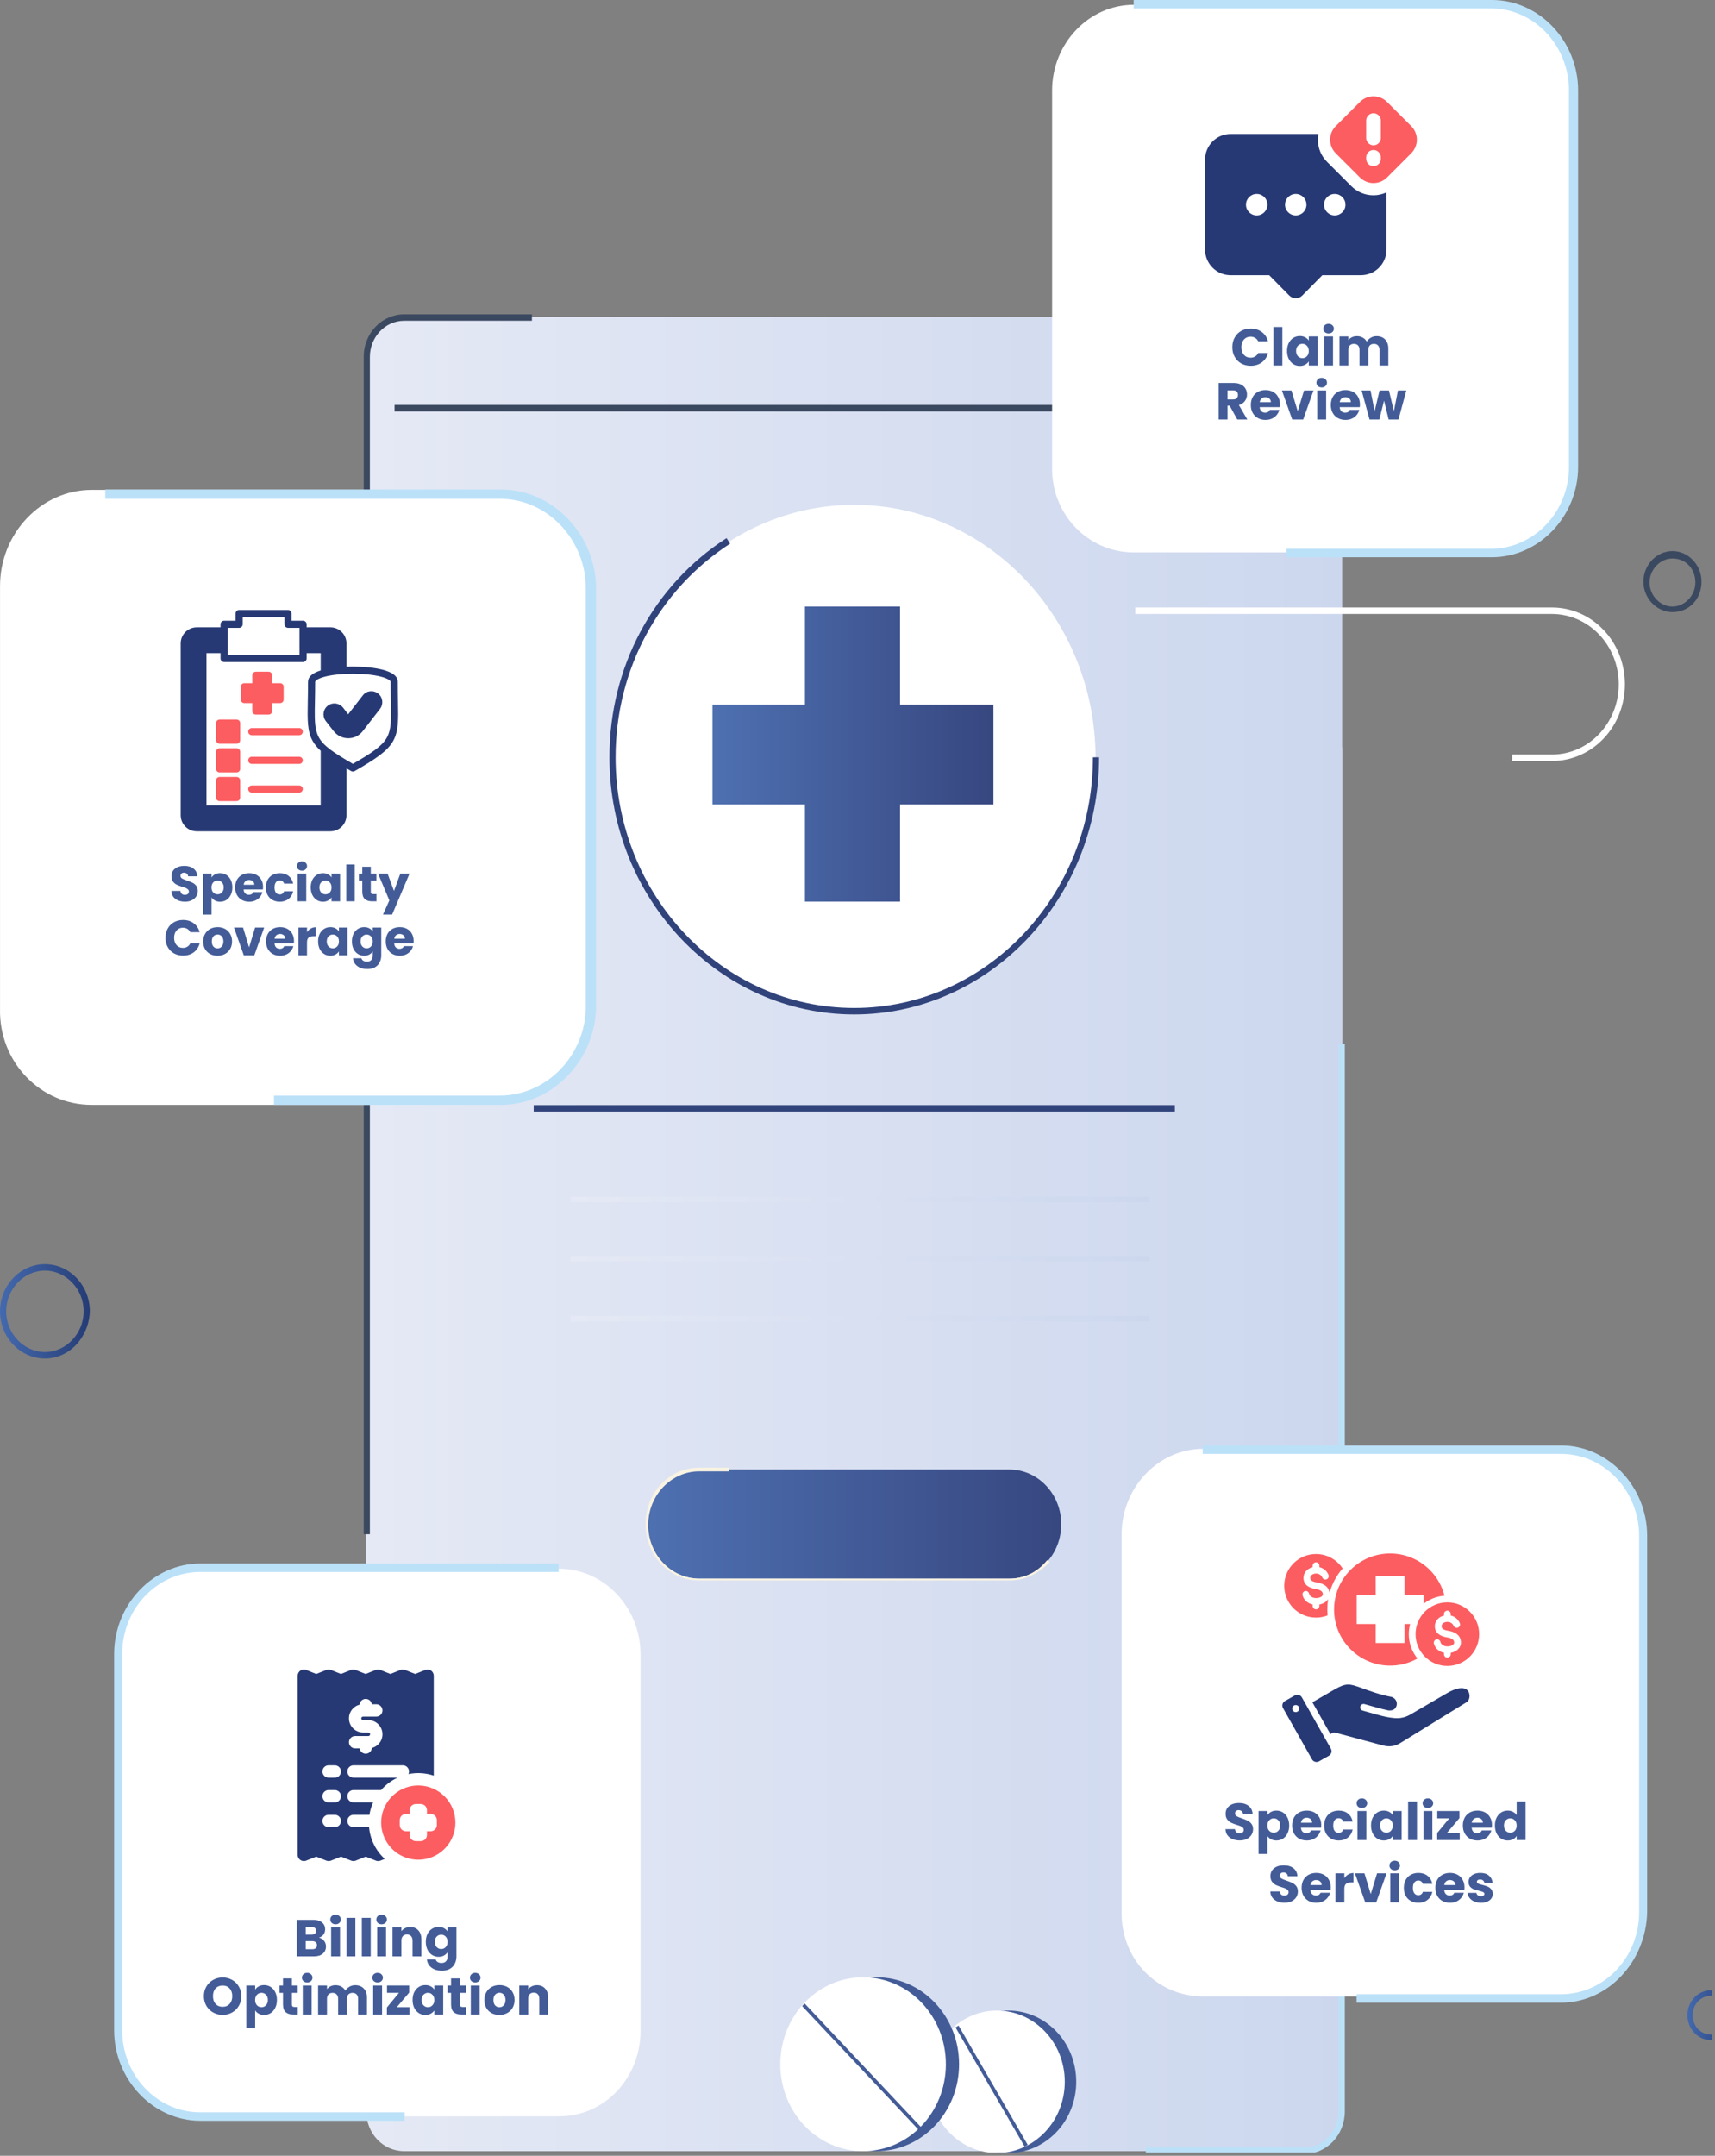
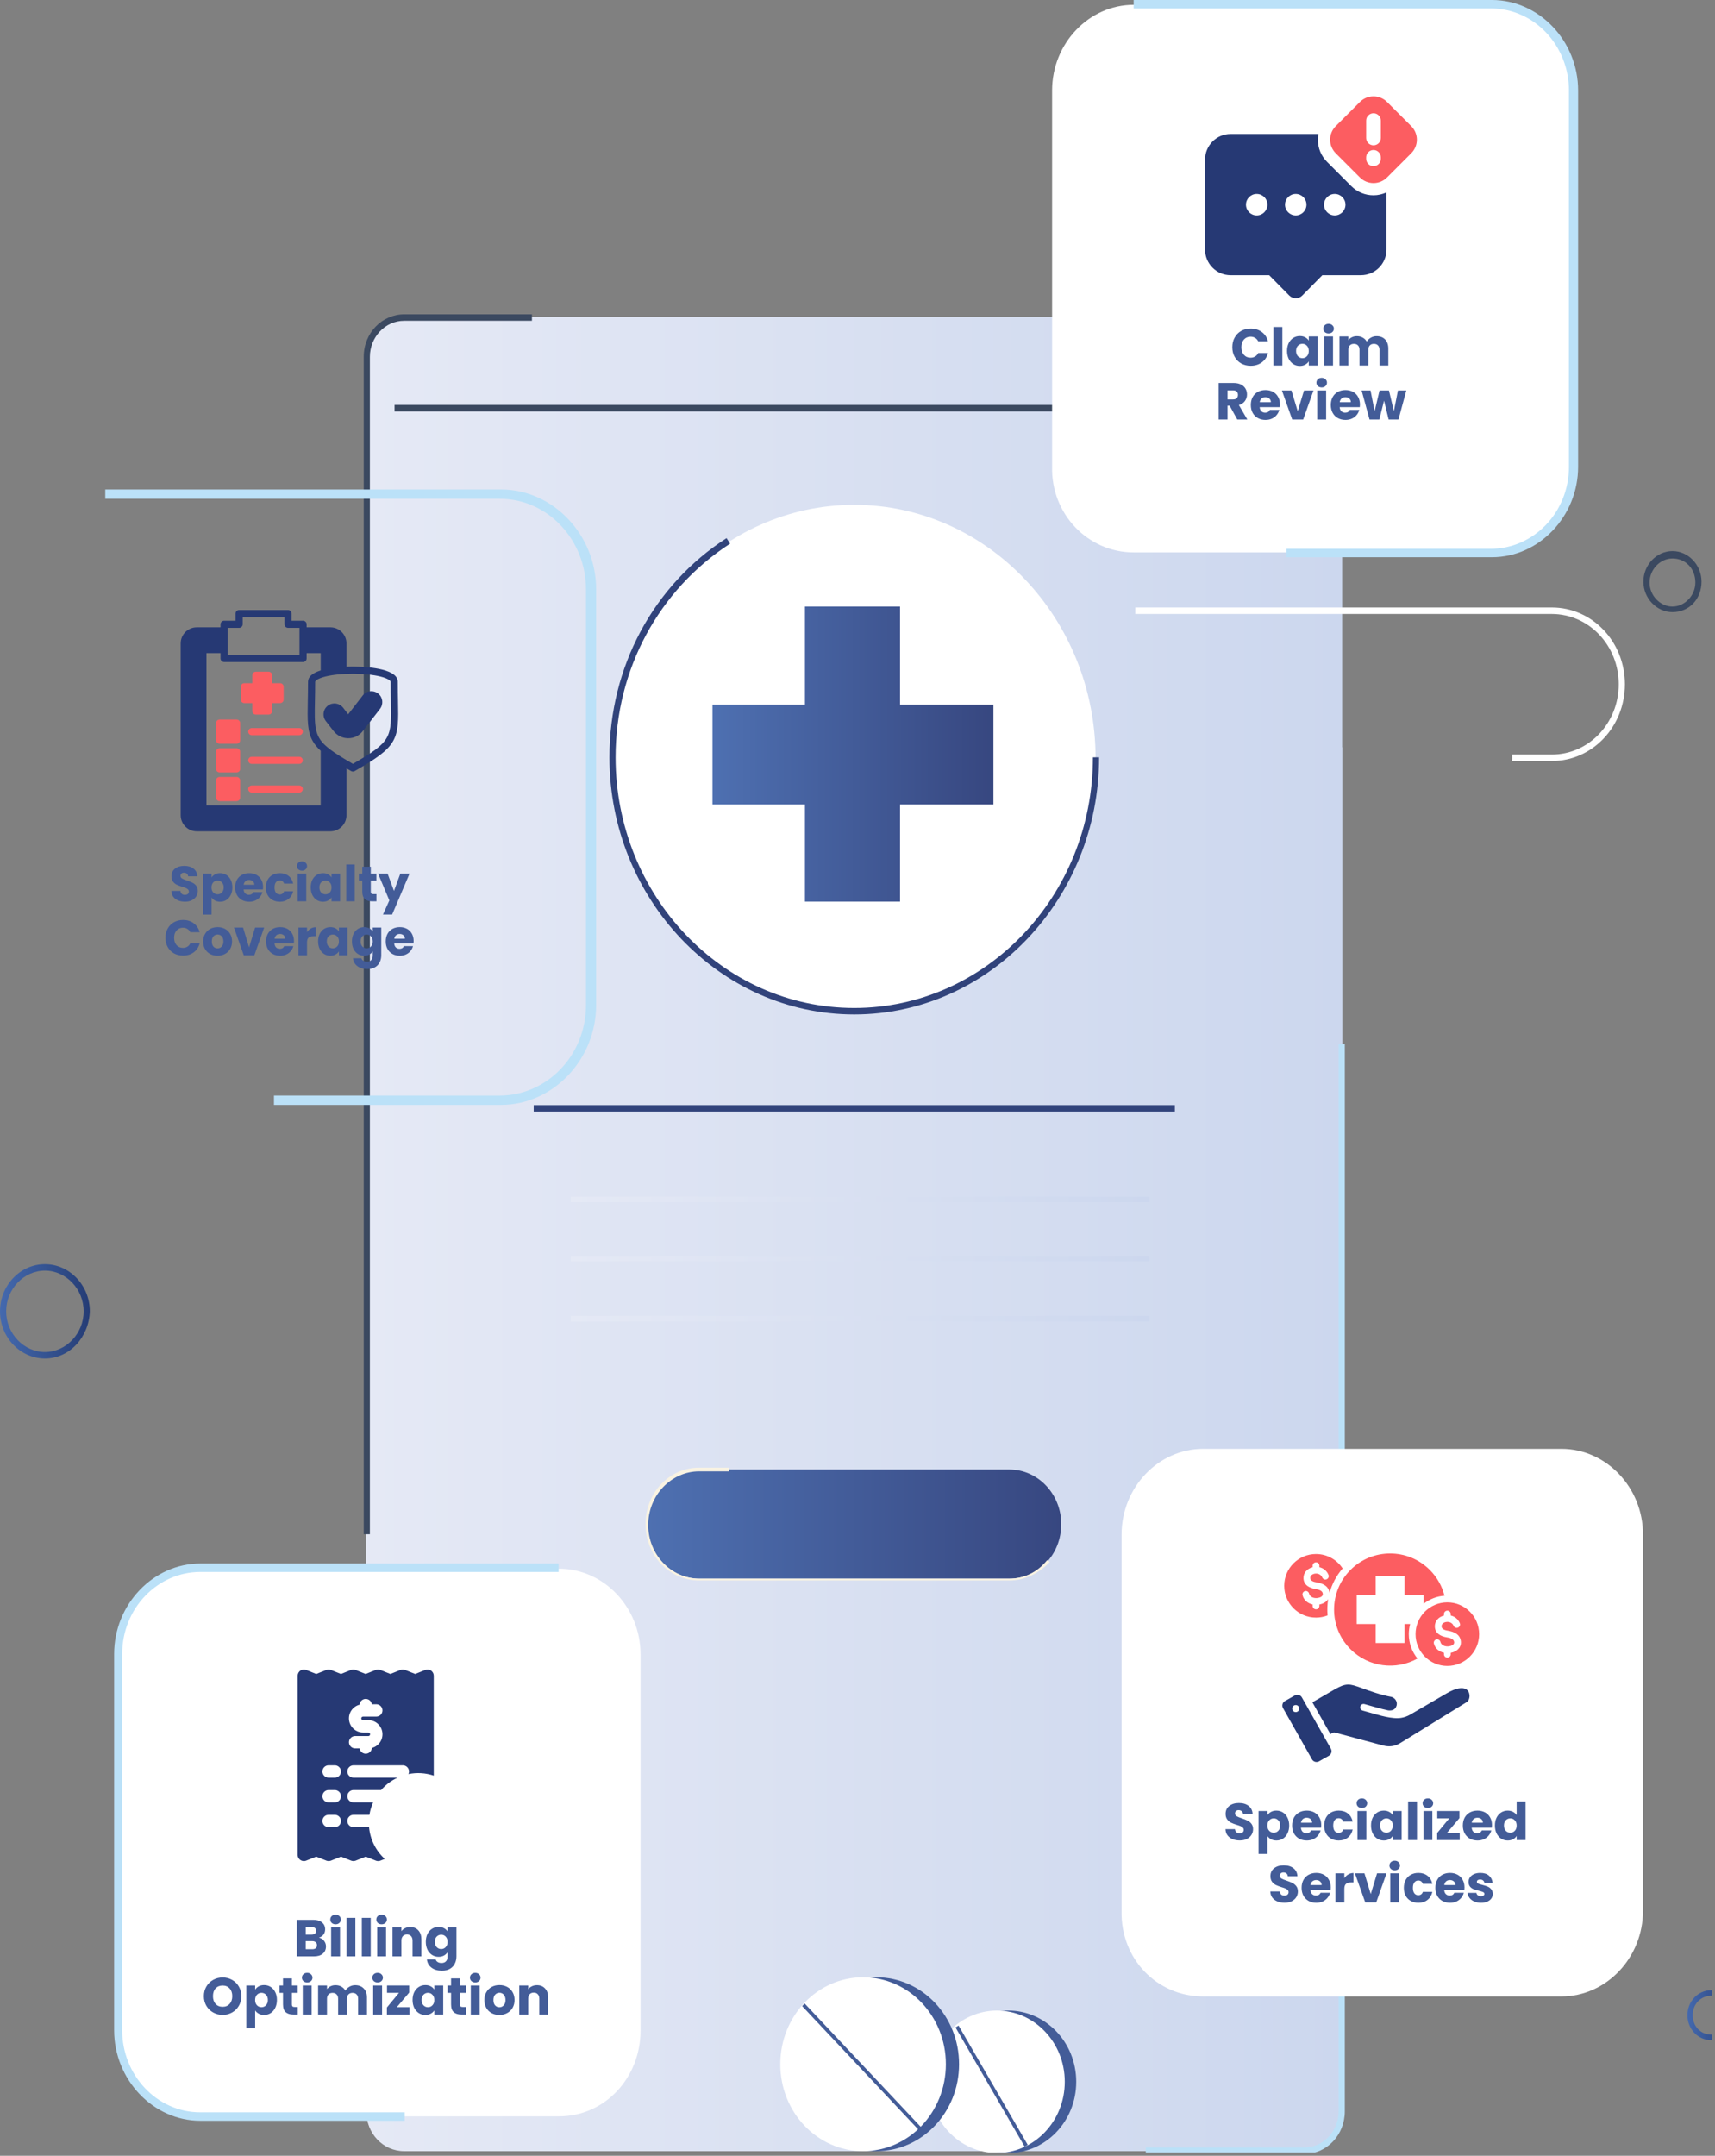
<svg xmlns="http://www.w3.org/2000/svg" width="413" height="519" viewBox="0 0 413 519" fill="none">
  <rect x="0" y="0" width="413" height="519" fill="#808080" stroke="none" />
  <g clip-path="url(#clip0_1328_22198)">
    <path d="M314.096 517.891H97.344C92.254 517.891 88.225 513.661 88.225 508.317V85.912C88.225 80.568 92.254 76.337 97.344 76.337H314.096C319.186 76.337 323.216 80.568 323.216 85.912V508.094C323.216 513.438 319.186 517.891 314.096 517.891Z" fill="url(#paint0_linear_1328_22198)" />
    <path d="M88.225 345.1V508.094C88.225 513.438 92.254 517.669 97.344 517.669H314.096C319.186 517.669 323.216 513.438 323.216 508.094V179.879L203.599 264.048L88.225 345.1Z" fill="url(#paint1_linear_1328_22198)" />
    <path d="M89.074 369.37H87.59V85.912C87.59 80.122 92.044 75.669 97.346 75.669H128.098V77.228H97.346C92.68 77.228 89.074 81.236 89.074 85.912V369.37Z" fill="#3B4960" />
    <path d="M314.095 518.559H275.92V517H314.095C318.761 517 322.367 512.992 322.367 508.316V251.355H323.851V508.316C323.851 513.883 319.61 518.559 314.095 518.559Z" fill="#BBE1F8" />
    <path d="M316.435 97.491H95.018V99.05H316.435V97.491Z" fill="#3B4960" />
    <path d="M205.721 243.562C173.696 243.562 147.609 216.174 147.609 182.551C147.609 148.927 173.696 121.539 205.721 121.539C237.746 121.539 263.832 148.927 263.832 182.551C263.832 216.174 237.746 243.562 205.721 243.562Z" fill="white" />
    <path d="M205.72 244.23C173.271 244.23 146.76 216.396 146.76 182.328C146.76 160.506 157.364 140.911 174.967 129.555L175.816 130.891C158.637 142.024 148.244 161.174 148.244 182.328C148.244 215.505 173.907 242.671 205.72 242.671C237.32 242.671 263.195 215.728 263.195 182.328H264.68C264.68 216.396 238.169 244.23 205.72 244.23Z" fill="#31437B" />
    <path d="M282.922 266.052H128.523V267.61H282.922V266.052Z" fill="#31437B" />
    <path d="M243.052 380.059H168.398C161.399 380.059 155.885 374.047 155.885 366.921C155.885 359.573 161.611 353.784 168.398 353.784H243.052C250.051 353.784 255.565 359.796 255.565 366.921C255.565 374.269 250.051 380.059 243.052 380.059Z" fill="url(#paint2_linear_1328_22198)" />
    <path d="M243.05 380.504H168.396C161.185 380.504 155.459 374.492 155.459 366.921C155.459 359.35 161.185 353.338 168.396 353.338H175.607V354.229H168.396C161.609 354.229 156.095 360.018 156.095 367.144C156.095 374.269 161.609 380.058 168.396 380.058H243.05C246.656 380.058 249.837 378.5 252.17 375.605L252.806 376.05C250.261 378.722 246.868 380.504 243.05 380.504Z" fill="#F9F3E2" />
    <path d="M276.77 288.096H137.43V289.432H276.77V288.096Z" fill="url(#paint3_linear_1328_22198)" />
    <path d="M276.77 302.347H137.43V303.683H276.77V302.347Z" fill="url(#paint4_linear_1328_22198)" />
    <path d="M276.77 316.82H137.43V318.156H276.77V316.82Z" fill="url(#paint5_linear_1328_22198)" />
    <path d="M239.232 169.636H216.75V146.033H193.845V169.636H171.576V193.684H193.845V217.064H216.75V193.684H239.232V169.636Z" fill="url(#paint6_linear_1328_22198)" />
    <path d="M412.082 491.171C408.9 491.171 406.355 488.499 406.355 485.159C406.355 481.819 408.9 479.146 412.082 479.146C415.263 479.146 417.808 481.819 417.808 485.159C417.808 488.499 415.263 491.171 412.082 491.171ZM412.082 480.483C409.537 480.483 407.628 482.487 407.628 485.159C407.628 487.831 409.537 489.835 412.082 489.835C414.627 489.835 416.536 487.831 416.536 485.159C416.536 482.487 414.627 480.483 412.082 480.483Z" fill="url(#paint7_linear_1328_22198)" />
    <path d="M10.816 327.063C4.878 327.063 0 321.942 0 315.707C0 309.472 4.878 304.351 10.816 304.351C16.755 304.351 21.633 309.472 21.633 315.707C21.421 321.942 16.755 327.063 10.816 327.063ZM10.816 305.91C5.726 305.91 1.485 310.363 1.485 315.707C1.485 321.051 5.726 325.504 10.816 325.504C15.906 325.504 20.148 321.051 20.148 315.707C20.148 310.363 15.906 305.91 10.816 305.91Z" fill="url(#paint8_linear_1328_22198)" />
    <path d="M134.614 509.506H48.319C37.532 509.506 28.682 500.213 28.682 488.888V398.287C28.682 386.962 37.532 377.669 48.319 377.669H134.614C145.401 377.669 154.252 386.962 154.252 398.287V488.888C154.252 500.213 145.678 509.506 134.614 509.506Z" fill="white" />
    <path d="M76.806 466.489C77.315 466.597 77.725 466.852 78.034 467.253C78.343 467.646 78.497 468.097 78.497 468.607C78.497 469.342 78.238 469.926 77.721 470.361C77.211 470.787 76.497 471 75.578 471H71.48V462.203H75.44C76.334 462.203 77.031 462.408 77.532 462.817C78.042 463.226 78.297 463.782 78.297 464.484C78.297 465.002 78.159 465.432 77.883 465.774C77.616 466.117 77.257 466.355 76.806 466.489ZM73.623 465.762H75.026C75.377 465.762 75.644 465.687 75.828 465.536C76.02 465.378 76.117 465.148 76.117 464.847C76.117 464.546 76.02 464.317 75.828 464.158C75.644 463.999 75.377 463.92 75.026 463.92H73.623V465.762ZM75.202 469.271C75.561 469.271 75.837 469.191 76.029 469.033C76.229 468.865 76.329 468.627 76.329 468.318C76.329 468.009 76.225 467.767 76.016 467.591C75.816 467.416 75.536 467.328 75.177 467.328H73.623V469.271H75.202ZM80.818 463.281C80.442 463.281 80.133 463.172 79.891 462.955C79.657 462.729 79.54 462.454 79.54 462.128C79.54 461.794 79.657 461.518 79.891 461.301C80.133 461.075 80.442 460.962 80.818 460.962C81.186 460.962 81.486 461.075 81.72 461.301C81.963 461.518 82.084 461.794 82.084 462.128C82.084 462.454 81.963 462.729 81.72 462.955C81.486 463.172 81.186 463.281 80.818 463.281ZM81.883 464.008V471H79.74V464.008H81.883ZM85.579 461.727V471H83.436V461.727H85.579ZM89.275 461.727V471H87.132V461.727H89.275ZM91.905 463.281C91.529 463.281 91.22 463.172 90.978 462.955C90.744 462.729 90.627 462.454 90.627 462.128C90.627 461.794 90.744 461.518 90.978 461.301C91.22 461.075 91.529 460.962 91.905 460.962C92.273 460.962 92.574 461.075 92.808 461.301C93.05 461.518 93.171 461.794 93.171 462.128C93.171 462.454 93.05 462.729 92.808 462.955C92.574 463.172 92.273 463.281 91.905 463.281ZM92.97 464.008V471H90.828V464.008H92.97ZM98.784 463.932C99.603 463.932 100.254 464.2 100.739 464.734C101.232 465.261 101.478 465.987 101.478 466.915V471H99.348V467.203C99.348 466.735 99.227 466.372 98.984 466.113C98.742 465.854 98.416 465.724 98.007 465.724C97.598 465.724 97.272 465.854 97.03 466.113C96.787 466.372 96.666 466.735 96.666 467.203V471H94.523V464.008H96.666V464.935C96.883 464.626 97.176 464.383 97.543 464.208C97.911 464.024 98.325 463.932 98.784 463.932ZM105.624 463.907C106.117 463.907 106.547 464.008 106.915 464.208C107.291 464.409 107.579 464.672 107.779 464.997V464.008H109.922V470.987C109.922 471.631 109.793 472.211 109.534 472.729C109.283 473.256 108.895 473.673 108.368 473.982C107.85 474.292 107.203 474.446 106.426 474.446C105.39 474.446 104.55 474.2 103.907 473.707C103.264 473.222 102.896 472.562 102.804 471.727H104.922C104.989 471.994 105.148 472.203 105.398 472.353C105.649 472.512 105.958 472.591 106.326 472.591C106.768 472.591 107.119 472.462 107.378 472.203C107.646 471.952 107.779 471.547 107.779 470.987V469.997C107.57 470.323 107.282 470.591 106.915 470.799C106.547 471 106.117 471.1 105.624 471.1C105.047 471.1 104.525 470.954 104.058 470.662C103.59 470.361 103.218 469.939 102.942 469.396C102.675 468.845 102.541 468.21 102.541 467.491C102.541 466.773 102.675 466.142 102.942 465.599C103.218 465.056 103.59 464.638 104.058 464.346C104.525 464.053 105.047 463.907 105.624 463.907ZM107.779 467.504C107.779 466.969 107.629 466.547 107.328 466.238C107.036 465.929 106.677 465.774 106.251 465.774C105.824 465.774 105.461 465.929 105.16 466.238C104.868 466.539 104.722 466.957 104.722 467.491C104.722 468.026 104.868 468.452 105.16 468.769C105.461 469.079 105.824 469.233 106.251 469.233C106.677 469.233 107.036 469.079 107.328 468.769C107.629 468.46 107.779 468.038 107.779 467.504ZM53.619 485.088C52.792 485.088 52.031 484.896 51.338 484.511C50.653 484.127 50.106 483.592 49.696 482.907C49.295 482.214 49.095 481.437 49.095 480.576C49.095 479.716 49.295 478.943 49.696 478.258C50.106 477.573 50.653 477.038 51.338 476.654C52.031 476.27 52.792 476.078 53.619 476.078C54.446 476.078 55.202 476.27 55.887 476.654C56.58 477.038 57.123 477.573 57.516 478.258C57.917 478.943 58.117 479.716 58.117 480.576C58.117 481.437 57.917 482.214 57.516 482.907C57.115 483.592 56.572 484.127 55.887 484.511C55.202 484.896 54.446 485.088 53.619 485.088ZM53.619 483.133C54.32 483.133 54.88 482.899 55.298 482.431C55.724 481.963 55.937 481.345 55.937 480.576C55.937 479.799 55.724 479.181 55.298 478.722C54.88 478.254 54.32 478.02 53.619 478.02C52.909 478.02 52.34 478.25 51.914 478.709C51.497 479.169 51.288 479.791 51.288 480.576C51.288 481.353 51.497 481.976 51.914 482.444C52.34 482.903 52.909 483.133 53.619 483.133ZM61.452 478.997C61.661 478.672 61.95 478.409 62.317 478.208C62.685 478.008 63.115 477.907 63.608 477.907C64.184 477.907 64.706 478.053 65.174 478.346C65.642 478.638 66.01 479.056 66.277 479.599C66.553 480.142 66.691 480.773 66.691 481.491C66.691 482.21 66.553 482.845 66.277 483.396C66.01 483.939 65.642 484.361 65.174 484.662C64.706 484.954 64.184 485.1 63.608 485.1C63.123 485.1 62.693 485 62.317 484.799C61.95 484.599 61.661 484.34 61.452 484.023V488.333H59.31V478.008H61.452V478.997ZM64.51 481.491C64.51 480.957 64.36 480.539 64.059 480.238C63.767 479.929 63.403 479.774 62.969 479.774C62.543 479.774 62.179 479.929 61.879 480.238C61.586 480.547 61.44 480.969 61.44 481.504C61.44 482.038 61.586 482.46 61.879 482.769C62.179 483.079 62.543 483.233 62.969 483.233C63.395 483.233 63.758 483.079 64.059 482.769C64.36 482.452 64.51 482.026 64.51 481.491ZM71.712 483.183V485H70.622C69.845 485 69.239 484.812 68.805 484.436C68.37 484.052 68.153 483.429 68.153 482.569V479.787H67.301V478.008H68.153V476.303H70.296V478.008H71.699V479.787H70.296V482.594C70.296 482.803 70.346 482.953 70.446 483.045C70.546 483.137 70.714 483.183 70.948 483.183H71.712ZM73.983 477.281C73.607 477.281 73.298 477.172 73.056 476.955C72.822 476.729 72.705 476.454 72.705 476.128C72.705 475.794 72.822 475.518 73.056 475.301C73.298 475.075 73.607 474.962 73.983 474.962C74.351 474.962 74.652 475.075 74.885 475.301C75.128 475.518 75.249 475.794 75.249 476.128C75.249 476.454 75.128 476.729 74.885 476.955C74.652 477.172 74.351 477.281 73.983 477.281ZM75.048 478.008V485H72.906V478.008H75.048ZM85.524 477.932C86.392 477.932 87.082 478.195 87.591 478.722C88.109 479.248 88.368 479.979 88.368 480.915V485H86.238V481.203C86.238 480.752 86.117 480.405 85.874 480.163C85.641 479.912 85.315 479.787 84.897 479.787C84.479 479.787 84.149 479.912 83.907 480.163C83.673 480.405 83.556 480.752 83.556 481.203V485H81.426V481.203C81.426 480.752 81.305 480.405 81.062 480.163C80.829 479.912 80.503 479.787 80.085 479.787C79.667 479.787 79.337 479.912 79.095 480.163C78.861 480.405 78.744 480.752 78.744 481.203V485H76.601V478.008H78.744V478.885C78.961 478.592 79.245 478.363 79.596 478.195C79.947 478.02 80.344 477.932 80.787 477.932C81.313 477.932 81.781 478.045 82.19 478.271C82.608 478.496 82.934 478.818 83.168 479.236C83.41 478.851 83.74 478.538 84.158 478.296C84.575 478.053 85.031 477.932 85.524 477.932ZM90.945 477.281C90.569 477.281 90.26 477.172 90.017 476.955C89.783 476.729 89.666 476.454 89.666 476.128C89.666 475.794 89.783 475.518 90.017 475.301C90.26 475.075 90.569 474.962 90.945 474.962C91.312 474.962 91.613 475.075 91.847 475.301C92.089 475.518 92.21 475.794 92.21 476.128C92.21 476.454 92.089 476.729 91.847 476.955C91.613 477.172 91.312 477.281 90.945 477.281ZM92.01 478.008V485H89.867V478.008H92.01ZM95.568 483.233H98.6V485H93.174V483.296L96.082 479.774H93.199V478.008H98.538V479.712L95.568 483.233ZM99.353 481.491C99.353 480.773 99.487 480.142 99.754 479.599C100.03 479.056 100.402 478.638 100.87 478.346C101.337 478.053 101.86 477.907 102.436 477.907C102.929 477.907 103.359 478.008 103.727 478.208C104.103 478.409 104.391 478.672 104.591 478.997V478.008H106.734V485H104.591V484.01C104.383 484.336 104.09 484.599 103.714 484.799C103.347 485 102.916 485.1 102.424 485.1C101.855 485.1 101.337 484.954 100.87 484.662C100.402 484.361 100.03 483.939 99.754 483.396C99.487 482.845 99.353 482.21 99.353 481.491ZM104.591 481.504C104.591 480.969 104.441 480.547 104.14 480.238C103.848 479.929 103.489 479.774 103.063 479.774C102.637 479.774 102.273 479.929 101.972 480.238C101.68 480.539 101.534 480.957 101.534 481.491C101.534 482.026 101.68 482.452 101.972 482.769C102.273 483.079 102.637 483.233 103.063 483.233C103.489 483.233 103.848 483.079 104.14 482.769C104.441 482.46 104.591 482.038 104.591 481.504ZM112.182 483.183V485H111.092C110.315 485 109.709 484.812 109.275 484.436C108.84 484.052 108.623 483.429 108.623 482.569V479.787H107.771V478.008H108.623V476.303H110.766V478.008H112.169V479.787H110.766V482.594C110.766 482.803 110.816 482.953 110.916 483.045C111.016 483.137 111.183 483.183 111.417 483.183H112.182ZM114.453 477.281C114.077 477.281 113.768 477.172 113.526 476.955C113.292 476.729 113.175 476.454 113.175 476.128C113.175 475.794 113.292 475.518 113.526 475.301C113.768 475.075 114.077 474.962 114.453 474.962C114.821 474.962 115.121 475.075 115.355 475.301C115.598 475.518 115.719 475.794 115.719 476.128C115.719 476.454 115.598 476.729 115.355 476.955C115.121 477.172 114.821 477.281 114.453 477.281ZM115.518 478.008V485H113.375V478.008H115.518ZM120.254 485.1C119.569 485.1 118.951 484.954 118.399 484.662C117.856 484.369 117.426 483.952 117.109 483.409C116.8 482.865 116.645 482.231 116.645 481.504C116.645 480.785 116.804 480.155 117.121 479.612C117.439 479.06 117.873 478.638 118.425 478.346C118.976 478.053 119.594 477.907 120.279 477.907C120.964 477.907 121.582 478.053 122.134 478.346C122.685 478.638 123.12 479.06 123.437 479.612C123.755 480.155 123.913 480.785 123.913 481.504C123.913 482.222 123.75 482.857 123.425 483.409C123.107 483.952 122.668 484.369 122.109 484.662C121.557 484.954 120.939 485.1 120.254 485.1ZM120.254 483.246C120.663 483.246 121.01 483.095 121.294 482.794C121.587 482.494 121.733 482.063 121.733 481.504C121.733 480.944 121.591 480.514 121.307 480.213C121.031 479.912 120.689 479.762 120.279 479.762C119.861 479.762 119.515 479.912 119.239 480.213C118.963 480.505 118.826 480.936 118.826 481.504C118.826 482.063 118.959 482.494 119.227 482.794C119.502 483.095 119.845 483.246 120.254 483.246ZM129.311 477.932C130.129 477.932 130.781 478.2 131.266 478.734C131.759 479.261 132.005 479.987 132.005 480.915V485H129.875V481.203C129.875 480.735 129.754 480.372 129.511 480.113C129.269 479.854 128.943 479.724 128.534 479.724C128.124 479.724 127.799 479.854 127.556 480.113C127.314 480.372 127.193 480.735 127.193 481.203V485H125.05V478.008H127.193V478.935C127.41 478.626 127.703 478.383 128.07 478.208C128.438 478.024 128.851 477.932 129.311 477.932Z" fill="#435C98" />
    <g clip-path="url(#clip1_1328_22198)">
      <path d="M103.801 402.194C103.6 402.058 103.368 401.973 103.127 401.947C102.885 401.921 102.641 401.955 102.416 402.045L99.988 403.014L97.545 402.045C97.19 401.911 96.798 401.911 96.442 402.045L94.014 403.014L91.586 402.045C91.231 401.911 90.839 401.911 90.484 402.045L88.056 403.014L85.628 402.045C85.273 401.911 84.881 401.911 84.526 402.045L82.113 403.014L79.685 402.045C79.329 401.911 78.938 401.911 78.582 402.045L76.154 403.014L73.726 402.045C73.5 401.959 73.257 401.927 73.016 401.953C72.775 401.979 72.544 402.062 72.341 402.194C72.141 402.333 71.977 402.518 71.863 402.733C71.749 402.948 71.688 403.187 71.686 403.431V446.569C71.685 446.765 71.723 446.959 71.798 447.14C71.872 447.321 71.982 447.485 72.12 447.624C72.259 447.762 72.423 447.872 72.604 447.947C72.785 448.021 72.979 448.059 73.175 448.059C73.364 448.062 73.552 448.026 73.726 447.954L76.154 446.986L78.597 447.954C78.952 448.088 79.344 448.088 79.7 447.954L82.127 446.986L84.556 447.954C84.911 448.088 85.303 448.088 85.658 447.954L88.086 446.986L90.514 447.954C90.868 448.096 91.262 448.096 91.616 447.954L92.659 447.537C90.487 445.553 89.137 442.826 88.875 439.896H85.136C84.741 439.896 84.362 439.739 84.083 439.459C83.804 439.18 83.647 438.801 83.647 438.406C83.647 438.011 83.804 437.632 84.083 437.353C84.362 437.074 84.741 436.917 85.136 436.917H88.965C89.131 435.889 89.431 434.887 89.859 433.937H85.136C84.741 433.937 84.362 433.781 84.083 433.501C83.804 433.222 83.647 432.843 83.647 432.448C83.647 432.053 83.804 431.674 84.083 431.395C84.362 431.115 84.741 430.958 85.136 430.958H91.78C92.873 429.693 94.224 428.677 95.742 427.979H85.136C84.741 427.979 84.362 427.822 84.083 427.543C83.804 427.263 83.647 426.885 83.647 426.49C83.647 426.094 83.804 425.716 84.083 425.436C84.362 425.157 84.741 425 85.136 425H97.008C97.403 425.001 97.781 425.158 98.061 425.437C98.34 425.717 98.497 426.095 98.498 426.49C98.5 426.705 98.454 426.919 98.364 427.115C100.392 426.7 102.494 426.829 104.456 427.488V403.431C104.454 403.187 104.393 402.948 104.279 402.733C104.165 402.518 104.001 402.333 103.801 402.194ZM80.623 439.896H79.133C78.738 439.896 78.359 439.739 78.08 439.459C77.801 439.18 77.644 438.801 77.644 438.406C77.644 438.011 77.801 437.632 78.08 437.353C78.359 437.074 78.738 436.917 79.133 436.917H80.623C81.018 436.917 81.397 437.074 81.676 437.353C81.956 437.632 82.113 438.011 82.113 438.406C82.113 438.801 81.956 439.18 81.676 439.459C81.397 439.739 81.018 439.896 80.623 439.896ZM80.623 433.937H79.133C78.738 433.937 78.359 433.781 78.08 433.501C77.801 433.222 77.644 432.843 77.644 432.448C77.644 432.053 77.801 431.674 78.08 431.395C78.359 431.115 78.738 430.958 79.133 430.958H80.623C81.018 430.958 81.397 431.115 81.676 431.395C81.956 431.674 82.113 432.053 82.113 432.448C82.113 432.843 81.956 433.222 81.676 433.501C81.397 433.781 81.018 433.937 80.623 433.937ZM80.623 427.979H79.133C78.738 427.979 78.359 427.822 78.08 427.543C77.801 427.263 77.644 426.885 77.644 426.49C77.644 426.094 77.801 425.716 78.08 425.436C78.359 425.157 78.738 425 79.133 425H80.623C81.018 425 81.397 425.157 81.676 425.436C81.956 425.716 82.113 426.094 82.113 426.49C82.113 426.885 81.956 427.263 81.676 427.543C81.397 427.822 81.018 427.979 80.623 427.979ZM87.43 414.126H88.712C89.54 414.128 90.34 414.432 90.96 414.981C91.581 415.531 91.98 416.288 92.082 417.11C92.184 417.932 91.983 418.764 91.516 419.449C91.049 420.133 90.349 420.624 89.546 420.829C89.524 421.205 89.359 421.558 89.084 421.815C88.81 422.073 88.447 422.216 88.071 422.214C87.712 422.214 87.366 422.084 87.095 421.849C86.824 421.614 86.647 421.289 86.596 420.933H85.524C85.129 420.933 84.75 420.776 84.471 420.497C84.191 420.218 84.034 419.839 84.034 419.444C84.034 419.049 84.191 418.67 84.471 418.391C84.75 418.111 85.129 417.954 85.524 417.954H88.712C88.767 417.956 88.822 417.946 88.873 417.925C88.924 417.905 88.97 417.874 89.009 417.835C89.048 417.796 89.079 417.75 89.1 417.698C89.12 417.647 89.13 417.592 89.129 417.537C89.13 417.481 89.121 417.426 89.1 417.373C89.08 417.321 89.05 417.274 89.011 417.233C88.972 417.193 88.926 417.161 88.874 417.139C88.823 417.117 88.767 417.105 88.712 417.105H87.43C86.602 417.103 85.802 416.799 85.181 416.25C84.561 415.7 84.162 414.944 84.06 414.121C83.957 413.299 84.159 412.467 84.626 411.783C85.093 411.098 85.793 410.607 86.596 410.402C86.618 410.026 86.783 409.673 87.058 409.416C87.332 409.158 87.695 409.015 88.071 409.017C88.43 409.017 88.776 409.147 89.047 409.382C89.318 409.618 89.495 409.943 89.546 410.298H90.618C91.013 410.298 91.392 410.455 91.671 410.734C91.951 411.013 92.108 411.392 92.108 411.787C92.108 412.182 91.951 412.561 91.671 412.841C91.392 413.12 91.013 413.277 90.618 413.277H87.43C87.318 413.277 87.21 413.322 87.13 413.401C87.051 413.481 87.006 413.589 87.006 413.701C87.006 413.814 87.051 413.922 87.13 414.002C87.21 414.081 87.318 414.126 87.43 414.126Z" fill="#263974" />
-       <path d="M100.732 429.856C98.965 429.856 97.237 430.38 95.767 431.362C94.297 432.344 93.152 433.74 92.475 435.373C91.799 437.006 91.622 438.803 91.967 440.537C92.311 442.271 93.163 443.863 94.413 445.113C95.663 446.363 97.255 447.214 98.989 447.559C100.723 447.904 102.52 447.727 104.153 447.051C105.786 446.374 107.182 445.229 108.164 443.759C109.146 442.289 109.67 440.561 109.67 438.793C109.668 436.424 108.726 434.151 107.05 432.476C105.374 430.8 103.102 429.858 100.732 429.856ZM105.201 439.389C105.2 439.784 105.043 440.162 104.764 440.441C104.485 440.72 104.106 440.878 103.712 440.879H102.818V441.773C102.817 442.167 102.659 442.546 102.38 442.825C102.101 443.104 101.723 443.261 101.328 443.262H100.137C99.742 443.261 99.364 443.104 99.085 442.825C98.805 442.546 98.648 442.167 98.647 441.773V440.879H97.753C97.359 440.878 96.98 440.72 96.701 440.441C96.422 440.162 96.265 439.784 96.264 439.389V438.198C96.265 437.803 96.422 437.425 96.701 437.146C96.98 436.866 97.359 436.709 97.753 436.708H98.647V435.814C98.648 435.42 98.805 435.041 99.085 434.762C99.364 434.483 99.742 434.326 100.137 434.325H101.328C101.723 434.326 102.101 434.483 102.38 434.762C102.659 435.041 102.817 435.42 102.818 435.814V436.708H103.712C104.106 436.709 104.485 436.866 104.764 437.146C105.043 437.425 105.2 437.803 105.201 438.198V439.389Z" fill="#FC5D61" />
    </g>
    <path d="M97.463 510.574H48.23C36.89 510.574 27.486 500.701 27.486 488.795V398.194C27.486 386.288 36.89 376.415 48.23 376.415H134.525V378.448H48.23C37.997 378.448 29.422 387.159 29.422 398.194V488.795C29.422 499.54 37.72 508.542 48.23 508.542H97.463V510.574Z" fill="#BBE1F8" />
    <path d="M289.731 480.641H376.021C386.807 480.641 395.658 471.349 395.658 460.024V369.428C395.658 358.103 386.807 348.811 376.021 348.811H289.731C278.944 348.811 270.094 358.103 270.094 369.428V460.024C269.818 471.639 278.668 480.641 289.731 480.641Z" fill="white" />
    <path d="M298.551 443.088C297.908 443.088 297.331 442.983 296.822 442.774C296.312 442.566 295.903 442.256 295.594 441.847C295.293 441.438 295.134 440.945 295.118 440.368H297.398C297.432 440.694 297.544 440.945 297.737 441.12C297.929 441.287 298.179 441.371 298.488 441.371C298.806 441.371 299.057 441.3 299.24 441.158C299.424 441.008 299.516 440.803 299.516 440.544C299.516 440.327 299.441 440.147 299.29 440.005C299.148 439.863 298.969 439.746 298.752 439.654C298.543 439.562 298.242 439.458 297.849 439.341C297.281 439.165 296.818 438.99 296.458 438.815C296.099 438.639 295.79 438.38 295.531 438.038C295.272 437.695 295.143 437.248 295.143 436.697C295.143 435.878 295.439 435.239 296.032 434.779C296.626 434.312 297.398 434.078 298.351 434.078C299.32 434.078 300.101 434.312 300.694 434.779C301.287 435.239 301.605 435.882 301.646 436.709H299.328C299.311 436.425 299.207 436.204 299.015 436.045C298.823 435.878 298.576 435.794 298.275 435.794C298.016 435.794 297.808 435.865 297.649 436.008C297.49 436.141 297.411 436.338 297.411 436.596C297.411 436.881 297.544 437.102 297.812 437.261C298.079 437.419 298.497 437.591 299.065 437.774C299.633 437.967 300.093 438.15 300.443 438.326C300.803 438.501 301.112 438.756 301.371 439.09C301.63 439.424 301.759 439.855 301.759 440.381C301.759 440.882 301.63 441.338 301.371 441.747C301.12 442.156 300.752 442.482 300.268 442.724C299.783 442.967 299.211 443.088 298.551 443.088ZM305.221 436.997C305.43 436.672 305.718 436.409 306.085 436.208C306.453 436.008 306.883 435.907 307.376 435.907C307.953 435.907 308.475 436.053 308.943 436.346C309.41 436.638 309.778 437.056 310.045 437.599C310.321 438.142 310.459 438.773 310.459 439.491C310.459 440.21 310.321 440.845 310.045 441.396C309.778 441.939 309.41 442.361 308.943 442.662C308.475 442.954 307.953 443.1 307.376 443.1C306.892 443.1 306.461 443 306.085 442.799C305.718 442.599 305.43 442.34 305.221 442.023V446.333H303.078V436.008H305.221V436.997ZM308.278 439.491C308.278 438.957 308.128 438.539 307.827 438.238C307.535 437.929 307.171 437.774 306.737 437.774C306.311 437.774 305.948 437.929 305.647 438.238C305.354 438.547 305.208 438.969 305.208 439.504C305.208 440.038 305.354 440.46 305.647 440.769C305.948 441.079 306.311 441.233 306.737 441.233C307.163 441.233 307.527 441.079 307.827 440.769C308.128 440.452 308.278 440.026 308.278 439.491ZM318.175 439.391C318.175 439.591 318.162 439.8 318.137 440.018H313.287C313.321 440.452 313.459 440.786 313.701 441.02C313.951 441.246 314.256 441.358 314.616 441.358C315.15 441.358 315.522 441.133 315.731 440.682H318.012C317.895 441.141 317.682 441.555 317.373 441.922C317.072 442.29 316.692 442.578 316.232 442.787C315.773 442.996 315.259 443.1 314.691 443.1C314.006 443.1 313.396 442.954 312.861 442.662C312.327 442.369 311.909 441.952 311.608 441.409C311.307 440.865 311.157 440.231 311.157 439.504C311.157 438.777 311.303 438.142 311.596 437.599C311.896 437.056 312.314 436.638 312.849 436.346C313.383 436.053 313.997 435.907 314.691 435.907C315.368 435.907 315.969 436.049 316.495 436.333C317.022 436.617 317.431 437.023 317.723 437.549C318.024 438.075 318.175 438.689 318.175 439.391ZM315.982 438.827C315.982 438.459 315.856 438.167 315.606 437.95C315.355 437.733 315.042 437.624 314.666 437.624C314.307 437.624 314.002 437.728 313.751 437.937C313.509 438.146 313.358 438.443 313.3 438.827H315.982ZM318.879 439.504C318.879 438.777 319.025 438.142 319.318 437.599C319.618 437.056 320.032 436.638 320.558 436.346C321.093 436.053 321.703 435.907 322.388 435.907C323.265 435.907 323.996 436.137 324.581 436.596C325.174 437.056 325.562 437.703 325.746 438.539H323.465C323.273 438.004 322.901 437.737 322.35 437.737C321.957 437.737 321.644 437.891 321.41 438.201C321.176 438.501 321.059 438.936 321.059 439.504C321.059 440.072 321.176 440.51 321.41 440.82C321.644 441.12 321.957 441.271 322.35 441.271C322.901 441.271 323.273 441.003 323.465 440.469H325.746C325.562 441.287 325.174 441.931 324.581 442.398C323.988 442.866 323.257 443.1 322.388 443.1C321.703 443.1 321.093 442.954 320.558 442.662C320.032 442.369 319.618 441.952 319.318 441.409C319.025 440.865 318.879 440.231 318.879 439.504ZM327.97 435.281C327.594 435.281 327.285 435.172 327.043 434.955C326.809 434.729 326.692 434.454 326.692 434.128C326.692 433.794 326.809 433.518 327.043 433.301C327.285 433.075 327.594 432.962 327.97 432.962C328.338 432.962 328.638 433.075 328.872 433.301C329.115 433.518 329.236 433.794 329.236 434.128C329.236 434.454 329.115 434.729 328.872 434.955C328.638 435.172 328.338 435.281 327.97 435.281ZM329.035 436.008V443H326.892V436.008H329.035ZM330.162 439.491C330.162 438.773 330.296 438.142 330.563 437.599C330.839 437.056 331.21 436.638 331.678 436.346C332.146 436.053 332.668 435.907 333.245 435.907C333.738 435.907 334.168 436.008 334.535 436.208C334.911 436.409 335.2 436.672 335.4 436.997V436.008H337.543V443H335.4V442.01C335.191 442.336 334.899 442.599 334.523 442.799C334.155 443 333.725 443.1 333.232 443.1C332.664 443.1 332.146 442.954 331.678 442.662C331.21 442.361 330.839 441.939 330.563 441.396C330.296 440.845 330.162 440.21 330.162 439.491ZM335.4 439.504C335.4 438.969 335.25 438.547 334.949 438.238C334.657 437.929 334.297 437.774 333.871 437.774C333.445 437.774 333.082 437.929 332.781 438.238C332.489 438.539 332.342 438.957 332.342 439.491C332.342 440.026 332.489 440.452 332.781 440.769C333.082 441.079 333.445 441.233 333.871 441.233C334.297 441.233 334.657 441.079 334.949 440.769C335.25 440.46 335.4 440.038 335.4 439.504ZM341.236 433.727V443H339.093V433.727H341.236ZM343.867 435.281C343.491 435.281 343.182 435.172 342.939 434.955C342.705 434.729 342.588 434.454 342.588 434.128C342.588 433.794 342.705 433.518 342.939 433.301C343.182 433.075 343.491 432.962 343.867 432.962C344.234 432.962 344.535 433.075 344.769 433.301C345.011 433.518 345.132 433.794 345.132 434.128C345.132 434.454 345.011 434.729 344.769 434.955C344.535 435.172 344.234 435.281 343.867 435.281ZM344.932 436.008V443H342.789V436.008H344.932ZM348.49 441.233H351.522V443H346.096V441.296L349.004 437.774H346.121V436.008H351.46V437.712L348.49 441.233ZM359.293 439.391C359.293 439.591 359.28 439.8 359.255 440.018H354.406C354.439 440.452 354.577 440.786 354.819 441.02C355.07 441.246 355.375 441.358 355.734 441.358C356.269 441.358 356.64 441.133 356.849 440.682H359.13C359.013 441.141 358.8 441.555 358.491 441.922C358.19 442.29 357.81 442.578 357.351 442.787C356.891 442.996 356.377 443.1 355.809 443.1C355.124 443.1 354.514 442.954 353.98 442.662C353.445 442.369 353.027 441.952 352.727 441.409C352.426 440.865 352.275 440.231 352.275 439.504C352.275 438.777 352.422 438.142 352.714 437.599C353.015 437.056 353.432 436.638 353.967 436.346C354.502 436.053 355.116 435.907 355.809 435.907C356.486 435.907 357.087 436.049 357.614 436.333C358.14 436.617 358.549 437.023 358.842 437.549C359.143 438.075 359.293 438.689 359.293 439.391ZM357.1 438.827C357.1 438.459 356.975 438.167 356.724 437.95C356.473 437.733 356.16 437.624 355.784 437.624C355.425 437.624 355.12 437.728 354.869 437.937C354.627 438.146 354.477 438.443 354.418 438.827H357.1ZM359.997 439.491C359.997 438.773 360.131 438.142 360.398 437.599C360.674 437.056 361.046 436.638 361.514 436.346C361.981 436.053 362.504 435.907 363.08 435.907C363.54 435.907 363.957 436.003 364.333 436.195C364.717 436.388 365.018 436.647 365.235 436.972V433.727H367.378V443H365.235V441.997C365.035 442.332 364.747 442.599 364.371 442.799C364.003 443 363.573 443.1 363.08 443.1C362.504 443.1 361.981 442.954 361.514 442.662C361.046 442.361 360.674 441.939 360.398 441.396C360.131 440.845 359.997 440.21 359.997 439.491ZM365.235 439.504C365.235 438.969 365.085 438.547 364.784 438.238C364.492 437.929 364.133 437.774 363.707 437.774C363.281 437.774 362.917 437.929 362.616 438.238C362.324 438.539 362.178 438.957 362.178 439.491C362.178 440.026 362.324 440.452 362.616 440.769C362.917 441.079 363.281 441.233 363.707 441.233C364.133 441.233 364.492 441.079 364.784 440.769C365.085 440.46 365.235 440.038 365.235 439.504ZM309.345 458.088C308.701 458.088 308.125 457.983 307.615 457.774C307.106 457.566 306.696 457.256 306.387 456.847C306.087 456.438 305.928 455.945 305.911 455.368H308.192C308.225 455.694 308.338 455.945 308.53 456.12C308.722 456.287 308.973 456.371 309.282 456.371C309.6 456.371 309.85 456.3 310.034 456.158C310.218 456.008 310.31 455.803 310.31 455.544C310.31 455.327 310.234 455.147 310.084 455.005C309.942 454.863 309.762 454.746 309.545 454.654C309.336 454.562 309.036 454.458 308.643 454.341C308.075 454.165 307.611 453.99 307.252 453.815C306.893 453.639 306.584 453.38 306.325 453.038C306.066 452.695 305.936 452.248 305.936 451.697C305.936 450.878 306.233 450.239 306.826 449.779C307.419 449.312 308.192 449.078 309.144 449.078C310.113 449.078 310.894 449.312 311.488 449.779C312.081 450.239 312.398 450.882 312.44 451.709H310.122C310.105 451.425 310.001 451.204 309.808 451.045C309.616 450.878 309.37 450.794 309.069 450.794C308.81 450.794 308.601 450.865 308.442 451.008C308.284 451.141 308.204 451.338 308.204 451.596C308.204 451.881 308.338 452.102 308.605 452.261C308.873 452.419 309.29 452.591 309.859 452.774C310.427 452.967 310.886 453.15 311.237 453.326C311.596 453.501 311.905 453.756 312.164 454.09C312.423 454.424 312.553 454.855 312.553 455.381C312.553 455.882 312.423 456.338 312.164 456.747C311.914 457.156 311.546 457.482 311.062 457.724C310.577 457.967 310.005 458.088 309.345 458.088ZM320.463 454.391C320.463 454.591 320.45 454.8 320.425 455.018H315.576C315.609 455.452 315.747 455.786 315.989 456.02C316.24 456.246 316.545 456.358 316.904 456.358C317.439 456.358 317.81 456.133 318.019 455.682H320.3C320.183 456.141 319.97 456.555 319.661 456.922C319.36 457.29 318.98 457.578 318.521 457.787C318.061 457.996 317.547 458.1 316.979 458.1C316.294 458.1 315.684 457.954 315.15 457.662C314.615 457.369 314.197 456.952 313.897 456.409C313.596 455.865 313.445 455.231 313.445 454.504C313.445 453.777 313.592 453.142 313.884 452.599C314.185 452.056 314.602 451.638 315.137 451.346C315.672 451.053 316.286 450.907 316.979 450.907C317.656 450.907 318.257 451.049 318.784 451.333C319.31 451.617 319.719 452.023 320.012 452.549C320.313 453.075 320.463 453.689 320.463 454.391ZM318.27 453.827C318.27 453.459 318.145 453.167 317.894 452.95C317.643 452.733 317.33 452.624 316.954 452.624C316.595 452.624 316.29 452.728 316.039 452.937C315.797 453.146 315.647 453.443 315.588 453.827H318.27ZM323.736 452.173C323.987 451.789 324.3 451.488 324.676 451.271C325.052 451.045 325.47 450.932 325.929 450.932V453.201H325.34C324.806 453.201 324.405 453.317 324.137 453.551C323.87 453.777 323.736 454.178 323.736 454.754V458H321.593V451.008H323.736V452.173ZM330.099 455.995L331.615 451.008H333.896L331.415 458H328.771L326.289 451.008H328.583L330.099 455.995ZM335.876 450.281C335.5 450.281 335.19 450.172 334.948 449.955C334.714 449.729 334.597 449.454 334.597 449.128C334.597 448.794 334.714 448.518 334.948 448.301C335.19 448.075 335.5 447.962 335.876 447.962C336.243 447.962 336.544 448.075 336.778 448.301C337.02 448.518 337.141 448.794 337.141 449.128C337.141 449.454 337.02 449.729 336.778 449.955C336.544 450.172 336.243 450.281 335.876 450.281ZM336.941 451.008V458H334.798V451.008H336.941ZM338.068 454.504C338.068 453.777 338.214 453.142 338.506 452.599C338.807 452.056 339.22 451.638 339.747 451.346C340.281 451.053 340.891 450.907 341.576 450.907C342.453 450.907 343.184 451.137 343.769 451.596C344.362 452.056 344.751 452.703 344.935 453.539H342.654C342.462 453.004 342.09 452.737 341.539 452.737C341.146 452.737 340.833 452.891 340.599 453.201C340.365 453.501 340.248 453.936 340.248 454.504C340.248 455.072 340.365 455.51 340.599 455.82C340.833 456.12 341.146 456.271 341.539 456.271C342.09 456.271 342.462 456.003 342.654 455.469H344.935C344.751 456.287 344.362 456.931 343.769 457.398C343.176 457.866 342.445 458.1 341.576 458.1C340.891 458.1 340.281 457.954 339.747 457.662C339.22 457.369 338.807 456.952 338.506 456.409C338.214 455.865 338.068 455.231 338.068 454.504ZM352.672 454.391C352.672 454.591 352.66 454.8 352.635 455.018H347.785C347.819 455.452 347.956 455.786 348.199 456.02C348.449 456.246 348.754 456.358 349.113 456.358C349.648 456.358 350.02 456.133 350.229 455.682H352.509C352.393 456.141 352.179 456.555 351.87 456.922C351.57 457.29 351.19 457.578 350.73 457.787C350.271 457.996 349.757 458.1 349.189 458.1C348.504 458.1 347.894 457.954 347.359 457.662C346.824 457.369 346.407 456.952 346.106 456.409C345.805 455.865 345.655 455.231 345.655 454.504C345.655 453.777 345.801 453.142 346.093 452.599C346.394 452.056 346.812 451.638 347.347 451.346C347.881 451.053 348.495 450.907 349.189 450.907C349.865 450.907 350.467 451.049 350.993 451.333C351.52 451.617 351.929 452.023 352.221 452.549C352.522 453.075 352.672 453.689 352.672 454.391ZM350.479 453.827C350.479 453.459 350.354 453.167 350.103 452.95C349.853 452.733 349.54 452.624 349.164 452.624C348.804 452.624 348.499 452.728 348.249 452.937C348.007 453.146 347.856 453.443 347.798 453.827H350.479ZM356.647 458.1C356.038 458.1 355.495 457.996 355.018 457.787C354.542 457.578 354.166 457.294 353.891 456.935C353.615 456.567 353.46 456.158 353.427 455.707H355.545C355.57 455.949 355.683 456.145 355.883 456.296C356.084 456.446 356.33 456.521 356.622 456.521C356.89 456.521 357.094 456.471 357.236 456.371C357.387 456.262 357.462 456.124 357.462 455.957C357.462 455.757 357.358 455.611 357.149 455.519C356.94 455.419 356.602 455.31 356.134 455.193C355.632 455.076 355.215 454.955 354.881 454.83C354.546 454.696 354.258 454.491 354.016 454.216C353.774 453.931 353.652 453.551 353.652 453.075C353.652 452.674 353.761 452.311 353.978 451.985C354.204 451.651 354.53 451.388 354.956 451.195C355.39 451.003 355.904 450.907 356.497 450.907C357.374 450.907 358.064 451.124 358.565 451.559C359.074 451.993 359.367 452.57 359.442 453.288H357.462C357.429 453.046 357.32 452.854 357.136 452.712C356.961 452.57 356.727 452.499 356.434 452.499C356.184 452.499 355.992 452.549 355.858 452.649C355.724 452.741 355.657 452.871 355.657 453.038C355.657 453.238 355.762 453.388 355.971 453.489C356.188 453.589 356.522 453.689 356.973 453.789C357.491 453.923 357.913 454.057 358.239 454.19C358.565 454.316 358.849 454.525 359.091 454.817C359.342 455.101 359.471 455.485 359.48 455.97C359.48 456.379 359.363 456.747 359.129 457.073C358.903 457.39 358.573 457.641 358.139 457.825C357.713 458.008 357.216 458.1 356.647 458.1Z" fill="#435C98" />
    <path fill-rule="evenodd" clip-rule="evenodd" d="M313.509 408.653L320.493 420.994C320.831 421.59 320.619 422.355 320.022 422.693L317.647 424.037C317.05 424.375 316.286 424.163 315.948 423.566L308.963 411.225C308.626 410.629 308.838 409.864 309.434 409.526L311.81 408.182C312.407 407.844 313.171 408.056 313.509 408.653ZM334.295 411.783C335.26 411.901 336.056 411.601 336.324 410.6C336.567 409.694 335.996 408.842 335.141 408.545C332.493 408.06 329.925 407.132 327.906 406.402C324.988 405.347 324.214 405.102 321.337 406.767L316.044 409.832L320.376 417.488L320.866 417.206C321.059 417.095 321.278 417.072 321.478 417.125L333.075 420.23C334.523 420.618 335.906 420.445 337.187 419.656L353.175 409.812C353.692 409.493 353.947 408.759 353.872 408.044C353.812 407.456 353.521 406.922 352.982 406.649C352.136 406.221 350.677 406.344 348.429 407.652L339.62 412.784C338.918 413.192 338.197 413.451 337.449 413.577C335.277 413.942 331.988 412.912 330.046 412.357C329.418 412.178 328.78 411.996 328.155 411.828C327.722 411.712 327.465 411.268 327.58 410.835C327.696 410.402 328.141 410.145 328.574 410.26C330.478 410.77 332.365 411.384 334.295 411.783ZM311.907 410.503C311.444 410.571 311.123 411.001 311.191 411.465C311.259 411.928 311.689 412.249 312.153 412.181C312.616 412.114 312.937 411.683 312.869 411.219C312.802 410.756 312.371 410.435 311.907 410.503Z" fill="#263974" />
-     <path fill-rule="evenodd" clip-rule="evenodd" d="M316.913 374.129C319.599 374.129 321.961 375.512 323.327 377.604C321.799 379.367 320.746 381.398 320.167 383.532C320.166 383.515 320.164 383.498 320.162 383.482C319.96 381.817 318.518 381.198 317.05 380.957C316.486 380.865 315.556 380.657 315.522 379.946C315.492 379.335 316.015 378.978 316.555 378.869C317.319 378.715 318.104 379.026 318.418 379.773C318.592 380.187 319.068 380.382 319.481 380.208C319.895 380.034 320.09 379.558 319.916 379.145C319.51 378.178 318.738 377.547 317.726 377.301V376.94C317.726 376.491 317.362 376.128 316.913 376.128C316.465 376.128 316.101 376.491 316.101 376.94V377.313C314.817 377.626 313.836 378.639 313.903 380.022C313.982 381.647 315.371 382.324 316.79 382.557C317.44 382.663 318.454 382.88 318.55 383.672C318.556 383.723 318.559 383.756 318.559 383.771C318.575 384.408 317.769 384.653 317.261 384.715C317.155 384.728 317.066 384.735 316.994 384.737C316.256 384.755 315.439 384.43 315.245 383.65C315.138 383.216 314.699 382.95 314.264 383.057C313.829 383.164 313.563 383.603 313.67 384.037C313.969 385.236 314.925 386.017 316.101 386.269V386.629C316.101 387.078 316.465 387.441 316.913 387.441C317.362 387.441 317.726 387.078 317.726 386.629V386.285C318.551 386.13 319.393 385.718 319.849 384.986C319.632 386.284 319.584 387.606 319.706 388.915C318.84 389.254 317.899 389.44 316.913 389.44C312.685 389.44 309.258 386.013 309.258 381.785C309.258 377.557 312.685 374.129 316.913 374.129ZM348.543 385.767C352.771 385.767 356.198 389.194 356.198 393.422C356.198 397.651 352.771 401.078 348.543 401.078C344.315 401.078 340.887 397.651 340.887 393.422C340.887 389.194 344.315 385.767 348.543 385.767ZM351.546 390.783C351.14 389.816 350.368 389.185 349.355 388.939V388.578C349.355 388.129 348.992 387.766 348.543 387.766C348.094 387.766 347.73 388.129 347.73 388.578V388.951C346.447 389.263 345.466 390.277 345.533 391.66C345.612 393.285 347 393.962 348.42 394.195C349.069 394.301 350.083 394.518 350.179 395.31C350.185 395.36 350.189 395.394 350.189 395.409C350.204 396.046 349.399 396.291 348.891 396.353C348.785 396.366 348.695 396.373 348.624 396.375C347.885 396.392 347.069 396.068 346.874 395.288C346.767 394.853 346.328 394.588 345.893 394.695C345.459 394.802 345.193 395.241 345.3 395.675C345.599 396.874 346.554 397.654 347.73 397.907V398.267C347.73 398.716 348.094 399.079 348.543 399.079C348.992 399.079 349.355 398.716 349.355 398.267V397.923C350.663 397.677 351.842 396.826 351.808 395.371C351.805 395.273 351.8 395.189 351.792 395.119C351.59 393.455 350.147 392.836 348.68 392.595C348.116 392.502 347.186 392.295 347.152 391.584C347.122 390.973 347.645 390.616 348.185 390.507C348.948 390.353 349.734 390.664 350.048 391.411C350.221 391.825 350.697 392.019 351.111 391.846C351.525 391.672 351.719 391.196 351.546 390.783ZM344.315 377.955C339.042 372.682 330.492 372.682 325.219 377.955C319.946 383.228 319.946 391.778 325.219 397.051C329.591 401.423 336.214 402.17 341.356 399.294C340.047 397.694 339.262 395.65 339.262 393.423C339.262 392.578 339.376 391.761 339.587 390.983H338.247V395.56H331.287V390.983H326.711V384.023H331.287V379.446H338.247V384.023H342.824V386.113C344.23 385.011 345.963 384.306 347.853 384.167C347.275 381.891 346.097 379.736 344.315 377.955Z" fill="#FC5D61" />
-     <path d="M375.917 482.147H326.688V480.114H375.917C386.15 480.114 394.724 471.403 394.724 460.369V369.772C394.724 359.028 386.427 350.027 375.917 350.027H289.627V347.994H375.917C387.257 347.994 396.66 357.867 396.66 369.772V460.369C396.384 472.274 387.257 482.147 375.917 482.147Z" fill="#BBE1F8" />
-     <path d="M22.06 265.992H118.967C131.08 265.992 141.019 255.557 141.019 242.839V141.096C141.019 128.379 131.08 117.943 118.967 117.943H22.06C9.946 117.943 0.007 128.379 0.007 141.096V242.839C-0.304 255.557 9.636 265.992 22.06 265.992Z" fill="white" />
+     <path fill-rule="evenodd" clip-rule="evenodd" d="M316.913 374.129C319.599 374.129 321.961 375.512 323.327 377.604C321.799 379.367 320.746 381.398 320.167 383.532C320.166 383.515 320.164 383.498 320.162 383.482C319.96 381.817 318.518 381.198 317.05 380.957C316.486 380.865 315.556 380.657 315.522 379.946C315.492 379.335 316.015 378.978 316.555 378.869C317.319 378.715 318.104 379.026 318.418 379.773C318.592 380.187 319.068 380.382 319.481 380.208C319.895 380.034 320.09 379.558 319.916 379.145C319.51 378.178 318.738 377.547 317.726 377.301V376.94C317.726 376.491 317.362 376.128 316.913 376.128C316.465 376.128 316.101 376.491 316.101 376.94V377.313C314.817 377.626 313.836 378.639 313.903 380.022C313.982 381.647 315.371 382.324 316.79 382.557C317.44 382.663 318.454 382.88 318.55 383.672C318.556 383.723 318.559 383.756 318.559 383.771C318.575 384.408 317.769 384.653 317.261 384.715C317.155 384.728 317.066 384.735 316.994 384.737C316.256 384.755 315.439 384.43 315.245 383.65C315.138 383.216 314.699 382.95 314.264 383.057C313.829 383.164 313.563 383.603 313.67 384.037C313.969 385.236 314.925 386.017 316.101 386.269V386.629C316.101 387.078 316.465 387.441 316.913 387.441C317.362 387.441 317.726 387.078 317.726 386.629V386.285C318.551 386.13 319.393 385.718 319.849 384.986C319.632 386.284 319.584 387.606 319.706 388.915C318.84 389.254 317.899 389.44 316.913 389.44C312.685 389.44 309.258 386.013 309.258 381.785C309.258 377.557 312.685 374.129 316.913 374.129ZM348.543 385.767C352.771 385.767 356.198 389.194 356.198 393.422C356.198 397.651 352.771 401.078 348.543 401.078C344.315 401.078 340.887 397.651 340.887 393.422C340.887 389.194 344.315 385.767 348.543 385.767ZM351.546 390.783C351.14 389.816 350.368 389.185 349.355 388.939V388.578C349.355 388.129 348.992 387.766 348.543 387.766C348.094 387.766 347.73 388.129 347.73 388.578V388.951C346.447 389.263 345.466 390.277 345.533 391.66C345.612 393.285 347 393.962 348.42 394.195C349.069 394.301 350.083 394.518 350.179 395.31C350.185 395.36 350.189 395.394 350.189 395.409C350.204 396.046 349.399 396.291 348.891 396.353C348.785 396.366 348.695 396.373 348.624 396.375C347.885 396.392 347.069 396.068 346.874 395.288C346.767 394.853 346.328 394.588 345.893 394.695C345.459 394.802 345.193 395.241 345.3 395.675C345.599 396.874 346.554 397.654 347.73 397.907V398.267C347.73 398.716 348.094 399.079 348.543 399.079C348.992 399.079 349.355 398.716 349.355 398.267V397.923C350.663 397.677 351.842 396.826 351.808 395.371C351.805 395.273 351.8 395.189 351.792 395.119C351.59 393.455 350.147 392.836 348.68 392.595C348.116 392.502 347.186 392.295 347.152 391.584C347.122 390.973 347.645 390.616 348.185 390.507C348.948 390.353 349.734 390.664 350.048 391.411C350.221 391.825 350.697 392.019 351.111 391.846C351.525 391.672 351.719 391.196 351.546 390.783ZM344.315 377.955C339.042 372.682 330.492 372.682 325.219 377.955C319.946 383.228 319.946 391.778 325.219 397.051C329.591 401.423 336.214 402.17 341.356 399.294C340.047 397.694 339.262 395.65 339.262 393.423C339.262 392.578 339.376 391.761 339.587 390.983H338.247V395.56H331.287V390.983H326.711V384.023H331.287V379.446H338.247V384.023H342.824V386.113C344.23 385.011 345.963 384.306 347.853 384.167C347.275 381.891 346.097 379.736 344.315 377.955" fill="#FC5D61" />
    <path d="M44.558 217.084C43.942 217.084 43.39 216.984 42.902 216.784C42.414 216.584 42.022 216.288 41.726 215.896C41.438 215.504 41.286 215.032 41.27 214.48H43.454C43.486 214.792 43.594 215.032 43.778 215.2C43.962 215.36 44.202 215.44 44.498 215.44C44.802 215.44 45.042 215.372 45.218 215.236C45.394 215.092 45.482 214.896 45.482 214.648C45.482 214.44 45.41 214.268 45.266 214.132C45.13 213.996 44.958 213.884 44.75 213.796C44.55 213.708 44.262 213.608 43.886 213.496C43.342 213.328 42.898 213.16 42.554 212.992C42.21 212.824 41.914 212.576 41.666 212.248C41.418 211.92 41.294 211.492 41.294 210.964C41.294 210.18 41.578 209.568 42.146 209.128C42.714 208.68 43.454 208.456 44.366 208.456C45.294 208.456 46.042 208.68 46.61 209.128C47.178 209.568 47.482 210.184 47.522 210.976H45.302C45.286 210.704 45.186 210.492 45.002 210.34C44.818 210.18 44.582 210.1 44.294 210.1C44.046 210.1 43.846 210.168 43.694 210.304C43.542 210.432 43.466 210.62 43.466 210.868C43.466 211.14 43.594 211.352 43.85 211.504C44.106 211.656 44.506 211.82 45.05 211.996C45.594 212.18 46.034 212.356 46.37 212.524C46.714 212.692 47.01 212.936 47.258 213.256C47.506 213.576 47.63 213.988 47.63 214.492C47.63 214.972 47.506 215.408 47.258 215.8C47.018 216.192 46.666 216.504 46.202 216.736C45.738 216.968 45.19 217.084 44.558 217.084ZM50.944 211.252C51.144 210.94 51.42 210.688 51.772 210.496C52.124 210.304 52.536 210.208 53.008 210.208C53.56 210.208 54.06 210.348 54.508 210.628C54.956 210.908 55.308 211.308 55.564 211.828C55.828 212.348 55.96 212.952 55.96 213.64C55.96 214.328 55.828 214.936 55.564 215.464C55.308 215.984 54.956 216.388 54.508 216.676C54.06 216.956 53.56 217.096 53.008 217.096C52.544 217.096 52.132 217 51.772 216.808C51.42 216.616 51.144 216.368 50.944 216.064V220.192H48.892V210.304H50.944V211.252ZM53.872 213.64C53.872 213.128 53.728 212.728 53.44 212.44C53.16 212.144 52.812 211.996 52.396 211.996C51.988 211.996 51.64 212.144 51.352 212.44C51.072 212.736 50.932 213.14 50.932 213.652C50.932 214.164 51.072 214.568 51.352 214.864C51.64 215.16 51.988 215.308 52.396 215.308C52.804 215.308 53.152 215.16 53.44 214.864C53.728 214.56 53.872 214.152 53.872 213.64ZM63.349 213.544C63.349 213.736 63.337 213.936 63.313 214.144H58.669C58.701 214.56 58.833 214.88 59.065 215.104C59.305 215.32 59.597 215.428 59.941 215.428C60.453 215.428 60.809 215.212 61.009 214.78H63.193C63.081 215.22 62.877 215.616 62.581 215.968C62.293 216.32 61.929 216.596 61.489 216.796C61.049 216.996 60.557 217.096 60.013 217.096C59.357 217.096 58.773 216.956 58.261 216.676C57.749 216.396 57.349 215.996 57.061 215.476C56.773 214.956 56.629 214.348 56.629 213.652C56.629 212.956 56.769 212.348 57.049 211.828C57.337 211.308 57.737 210.908 58.249 210.628C58.761 210.348 59.349 210.208 60.013 210.208C60.661 210.208 61.237 210.344 61.741 210.616C62.245 210.888 62.637 211.276 62.917 211.78C63.205 212.284 63.349 212.872 63.349 213.544ZM61.249 213.004C61.249 212.652 61.129 212.372 60.889 212.164C60.649 211.956 60.349 211.852 59.989 211.852C59.645 211.852 59.353 211.952 59.113 212.152C58.881 212.352 58.737 212.636 58.681 213.004H61.249ZM64.023 213.652C64.023 212.956 64.163 212.348 64.444 211.828C64.731 211.308 65.127 210.908 65.632 210.628C66.144 210.348 66.728 210.208 67.383 210.208C68.224 210.208 68.924 210.428 69.484 210.868C70.052 211.308 70.424 211.928 70.6 212.728H68.415C68.231 212.216 67.876 211.96 67.347 211.96C66.972 211.96 66.671 212.108 66.448 212.404C66.224 212.692 66.112 213.108 66.112 213.652C66.112 214.196 66.224 214.616 66.448 214.912C66.671 215.2 66.972 215.344 67.347 215.344C67.876 215.344 68.231 215.088 68.415 214.576H70.6C70.424 215.36 70.052 215.976 69.484 216.424C68.915 216.872 68.216 217.096 67.383 217.096C66.728 217.096 66.144 216.956 65.632 216.676C65.127 216.396 64.731 215.996 64.444 215.476C64.163 214.956 64.023 214.348 64.023 213.652ZM72.729 209.608C72.369 209.608 72.073 209.504 71.841 209.296C71.617 209.08 71.505 208.816 71.505 208.504C71.505 208.184 71.617 207.92 71.841 207.712C72.073 207.496 72.369 207.388 72.729 207.388C73.081 207.388 73.369 207.496 73.593 207.712C73.825 207.92 73.941 208.184 73.941 208.504C73.941 208.816 73.825 209.08 73.593 209.296C73.369 209.504 73.081 209.608 72.729 209.608ZM73.749 210.304V217H71.697V210.304H73.749ZM74.828 213.64C74.828 212.952 74.956 212.348 75.212 211.828C75.476 211.308 75.832 210.908 76.28 210.628C76.728 210.348 77.228 210.208 77.78 210.208C78.252 210.208 78.664 210.304 79.016 210.496C79.376 210.688 79.652 210.94 79.844 211.252V210.304H81.896V217H79.844V216.052C79.644 216.364 79.364 216.616 79.004 216.808C78.652 217 78.24 217.096 77.768 217.096C77.224 217.096 76.728 216.956 76.28 216.676C75.832 216.388 75.476 215.984 75.212 215.464C74.956 214.936 74.828 214.328 74.828 213.64ZM79.844 213.652C79.844 213.14 79.7 212.736 79.412 212.44C79.132 212.144 78.788 211.996 78.38 211.996C77.972 211.996 77.624 212.144 77.336 212.44C77.056 212.728 76.916 213.128 76.916 213.64C76.916 214.152 77.056 214.56 77.336 214.864C77.624 215.16 77.972 215.308 78.38 215.308C78.788 215.308 79.132 215.16 79.412 214.864C79.7 214.568 79.844 214.164 79.844 213.652ZM85.433 208.12V217H83.381V208.12H85.433ZM90.652 215.26V217H89.608C88.864 217 88.284 216.82 87.868 216.46C87.452 216.092 87.244 215.496 87.244 214.672V212.008H86.428V210.304H87.244V208.672H89.296V210.304H90.64V212.008H89.296V214.696C89.296 214.896 89.344 215.04 89.44 215.128C89.536 215.216 89.696 215.26 89.92 215.26H90.652ZM98.635 210.304L94.435 220.18H92.227L93.763 216.772L91.039 210.304H93.331L94.879 214.492L96.415 210.304H98.635ZM39.843 225.776C39.843 224.944 40.023 224.204 40.383 223.556C40.743 222.9 41.243 222.392 41.883 222.032C42.531 221.664 43.263 221.48 44.079 221.48C45.079 221.48 45.935 221.744 46.647 222.272C47.359 222.8 47.835 223.52 48.075 224.432H45.819C45.651 224.08 45.411 223.812 45.099 223.628C44.795 223.444 44.447 223.352 44.055 223.352C43.423 223.352 42.911 223.572 42.519 224.012C42.127 224.452 41.931 225.04 41.931 225.776C41.931 226.512 42.127 227.1 42.519 227.54C42.911 227.98 43.423 228.2 44.055 228.2C44.447 228.2 44.795 228.108 45.099 227.924C45.411 227.74 45.651 227.472 45.819 227.12H48.075C47.835 228.032 47.359 228.752 46.647 229.28C45.935 229.8 45.079 230.06 44.079 230.06C43.263 230.06 42.531 229.88 41.883 229.52C41.243 229.152 40.743 228.644 40.383 227.996C40.023 227.348 39.843 226.608 39.843 225.776ZM52.38 230.096C51.724 230.096 51.132 229.956 50.604 229.676C50.084 229.396 49.672 228.996 49.368 228.476C49.072 227.956 48.924 227.348 48.924 226.652C48.924 225.964 49.076 225.36 49.38 224.84C49.684 224.312 50.1 223.908 50.628 223.628C51.156 223.348 51.748 223.208 52.404 223.208C53.06 223.208 53.652 223.348 54.18 223.628C54.708 223.908 55.124 224.312 55.428 224.84C55.732 225.36 55.884 225.964 55.884 226.652C55.884 227.34 55.728 227.948 55.416 228.476C55.112 228.996 54.692 229.396 54.156 229.676C53.628 229.956 53.036 230.096 52.38 230.096ZM52.38 228.32C52.772 228.32 53.104 228.176 53.376 227.888C53.656 227.6 53.796 227.188 53.796 226.652C53.796 226.116 53.66 225.704 53.388 225.416C53.124 225.128 52.796 224.984 52.404 224.984C52.004 224.984 51.672 225.128 51.408 225.416C51.144 225.696 51.012 226.108 51.012 226.652C51.012 227.188 51.14 227.6 51.396 227.888C51.66 228.176 51.988 228.32 52.38 228.32ZM59.984 228.08L61.437 223.304H63.62L61.245 230H58.712L56.337 223.304H58.532L59.984 228.08ZM70.796 226.544C70.796 226.736 70.784 226.936 70.76 227.144H66.116C66.148 227.56 66.28 227.88 66.512 228.104C66.752 228.32 67.044 228.428 67.388 228.428C67.9 228.428 68.256 228.212 68.456 227.78H70.64C70.528 228.22 70.324 228.616 70.028 228.968C69.74 229.32 69.376 229.596 68.936 229.796C68.496 229.996 68.004 230.096 67.46 230.096C66.804 230.096 66.22 229.956 65.708 229.676C65.196 229.396 64.796 228.996 64.508 228.476C64.22 227.956 64.076 227.348 64.076 226.652C64.076 225.956 64.216 225.348 64.496 224.828C64.784 224.308 65.184 223.908 65.696 223.628C66.208 223.348 66.796 223.208 67.46 223.208C68.108 223.208 68.684 223.344 69.188 223.616C69.692 223.888 70.084 224.276 70.364 224.78C70.652 225.284 70.796 225.872 70.796 226.544ZM68.696 226.004C68.696 225.652 68.576 225.372 68.336 225.164C68.096 224.956 67.796 224.852 67.436 224.852C67.092 224.852 66.8 224.952 66.56 225.152C66.328 225.352 66.184 225.636 66.128 226.004H68.696ZM73.931 224.42C74.171 224.052 74.471 223.764 74.831 223.556C75.191 223.34 75.591 223.232 76.031 223.232V225.404H75.467C74.955 225.404 74.571 225.516 74.315 225.74C74.059 225.956 73.931 226.34 73.931 226.892V230H71.879V223.304H73.931V224.42ZM76.604 226.64C76.604 225.952 76.732 225.348 76.988 224.828C77.252 224.308 77.608 223.908 78.056 223.628C78.504 223.348 79.004 223.208 79.556 223.208C80.028 223.208 80.44 223.304 80.792 223.496C81.152 223.688 81.428 223.94 81.62 224.252V223.304H83.672V230H81.62V229.052C81.42 229.364 81.14 229.616 80.78 229.808C80.428 230 80.016 230.096 79.544 230.096C79 230.096 78.504 229.956 78.056 229.676C77.608 229.388 77.252 228.984 76.988 228.464C76.732 227.936 76.604 227.328 76.604 226.64ZM81.62 226.652C81.62 226.14 81.476 225.736 81.188 225.44C80.908 225.144 80.564 224.996 80.156 224.996C79.748 224.996 79.4 225.144 79.112 225.44C78.832 225.728 78.692 226.128 78.692 226.64C78.692 227.152 78.832 227.56 79.112 227.864C79.4 228.16 79.748 228.308 80.156 228.308C80.564 228.308 80.908 228.16 81.188 227.864C81.476 227.568 81.62 227.164 81.62 226.652ZM87.7 223.208C88.172 223.208 88.584 223.304 88.936 223.496C89.296 223.688 89.572 223.94 89.764 224.252V223.304H91.816V229.988C91.816 230.604 91.692 231.16 91.444 231.656C91.204 232.16 90.832 232.56 90.328 232.856C89.832 233.152 89.212 233.3 88.468 233.3C87.476 233.3 86.672 233.064 86.056 232.592C85.44 232.128 85.088 231.496 85 230.696H87.028C87.092 230.952 87.244 231.152 87.484 231.296C87.724 231.448 88.02 231.524 88.372 231.524C88.796 231.524 89.132 231.4 89.38 231.152C89.636 230.912 89.764 230.524 89.764 229.988V229.04C89.564 229.352 89.288 229.608 88.936 229.808C88.584 230 88.172 230.096 87.7 230.096C87.148 230.096 86.648 229.956 86.2 229.676C85.752 229.388 85.396 228.984 85.132 228.464C84.876 227.936 84.748 227.328 84.748 226.64C84.748 225.952 84.876 225.348 85.132 224.828C85.396 224.308 85.752 223.908 86.2 223.628C86.648 223.348 87.148 223.208 87.7 223.208ZM89.764 226.652C89.764 226.14 89.62 225.736 89.332 225.44C89.052 225.144 88.708 224.996 88.3 224.996C87.892 224.996 87.544 225.144 87.256 225.44C86.976 225.728 86.836 226.128 86.836 226.64C86.836 227.152 86.976 227.56 87.256 227.864C87.544 228.16 87.892 228.308 88.3 228.308C88.708 228.308 89.052 228.16 89.332 227.864C89.62 227.568 89.764 227.164 89.764 226.652ZM99.613 226.544C99.613 226.736 99.601 226.936 99.577 227.144H94.933C94.965 227.56 95.097 227.88 95.329 228.104C95.569 228.32 95.861 228.428 96.205 228.428C96.717 228.428 97.073 228.212 97.273 227.78H99.457C99.345 228.22 99.141 228.616 98.845 228.968C98.557 229.32 98.193 229.596 97.753 229.796C97.313 229.996 96.821 230.096 96.277 230.096C95.621 230.096 95.037 229.956 94.525 229.676C94.013 229.396 93.613 228.996 93.325 228.476C93.037 227.956 92.893 227.348 92.893 226.652C92.893 225.956 93.033 225.348 93.313 224.828C93.601 224.308 94.001 223.908 94.513 223.628C95.025 223.348 95.613 223.208 96.277 223.208C96.925 223.208 97.501 223.344 98.005 223.616C98.509 223.888 98.901 224.276 99.181 224.78C99.469 225.284 99.613 225.872 99.613 226.544ZM97.513 226.004C97.513 225.652 97.393 225.372 97.153 225.164C96.913 224.956 96.613 224.852 96.253 224.852C95.909 224.852 95.617 224.952 95.377 225.152C95.145 225.352 95.001 225.636 94.945 226.004H97.513Z" fill="#435C98" />
    <path d="M95.851 168.786C95.825 167.432 95.795 165.897 95.795 164.147C95.795 162.823 94.53 161.834 92.036 161.209C90.165 160.74 87.662 160.481 84.987 160.481C84.462 160.481 83.944 160.492 83.436 160.511V154.896C83.436 152.765 81.702 151.03 79.57 151.03H73.84V150.296C73.84 149.822 73.455 149.437 72.98 149.437H70.225V147.719C70.225 147.244 69.84 146.859 69.366 146.859H57.581C57.107 146.859 56.722 147.244 56.722 147.719V149.437H53.967C53.493 149.437 53.108 149.822 53.108 150.296V151.03H47.377C45.246 151.03 43.512 152.765 43.512 154.896V196.275C43.512 198.407 45.246 200.141 47.377 200.141H79.57C81.702 200.141 83.436 198.406 83.436 196.275V184.986C83.797 185.198 84.169 185.415 84.558 185.639C84.691 185.716 84.839 185.754 84.987 185.754C85.135 185.754 85.284 185.716 85.417 185.639C90.569 182.665 93.261 180.836 94.626 178.486C95.995 176.129 95.941 173.365 95.851 168.786ZM54.827 151.156H57.582C58.056 151.156 58.441 150.771 58.441 150.296V148.578H68.507V150.296C68.507 150.771 68.891 151.156 69.366 151.156H72.121V157.664H54.827V151.156ZM53.967 159.383H72.98C73.455 159.383 73.84 158.998 73.84 158.523V157.234H77.232V161.406C75.206 162.034 74.179 162.954 74.179 164.147C74.179 165.897 74.149 167.432 74.123 168.786C74.034 173.365 73.98 176.129 75.348 178.486C75.81 179.28 76.424 180.015 77.232 180.755V193.937H49.716V157.234H53.108V158.523C53.108 158.998 53.493 159.383 53.967 159.383ZM84.987 183.902C84.304 183.506 83.671 183.135 83.085 182.782C83.042 182.751 82.996 182.723 82.947 182.7C81.145 181.614 79.791 180.714 78.775 179.851C78.703 179.757 78.613 179.677 78.508 179.619C75.681 177.085 75.726 174.761 75.841 168.819C75.868 167.458 75.898 165.914 75.898 164.147C75.898 163.965 76.34 163.381 78.357 162.876C80.069 162.446 82.486 162.2 84.987 162.2C87.488 162.2 89.905 162.446 91.618 162.876C93.635 163.381 94.076 163.965 94.076 164.147C94.076 165.914 94.106 167.457 94.133 168.819C94.305 177.648 94.322 178.49 84.987 183.902ZM91.492 170.694L87.313 176.081C87.308 176.087 87.303 176.093 87.299 176.098C86.434 177.156 85.219 177.733 83.864 177.733C83.814 177.733 83.765 177.732 83.716 177.731C82.348 177.689 81.155 177.062 80.267 175.919L78.43 173.554C78.424 173.546 78.418 173.538 78.412 173.53C77.998 172.958 77.833 172.259 77.945 171.563C78.058 170.869 78.434 170.26 79.006 169.849C80.168 169.012 81.771 169.262 82.657 170.416L83.846 171.967L87.388 167.397C87.812 166.849 88.429 166.504 89.126 166.425C89.834 166.345 90.555 166.557 91.106 167.007C92.22 167.917 92.389 169.537 91.492 170.694Z" fill="#263974" />
    <path d="M72.918 183.052C72.918 183.526 72.534 183.911 72.059 183.911H60.633C60.158 183.911 59.773 183.526 59.773 183.052C59.773 182.577 60.158 182.192 60.633 182.192H72.059C72.534 182.192 72.918 182.577 72.918 183.052ZM57.984 168.415V165.338C57.984 164.864 58.369 164.479 58.843 164.479H60.748V162.574C60.748 162.099 61.133 161.714 61.608 161.714H64.685C65.16 161.714 65.544 162.099 65.544 162.574V164.479H67.45C67.924 164.479 68.309 164.864 68.309 165.338V168.415C68.309 168.89 67.924 169.275 67.45 169.275H65.544V171.18C65.544 171.655 65.16 172.039 64.685 172.039H61.608C61.133 172.039 60.748 171.655 60.748 171.18V169.275H58.843C58.369 169.275 57.984 168.89 57.984 168.415ZM60.633 175.283H72.059C72.534 175.283 72.919 175.668 72.919 176.142C72.919 176.617 72.534 177.002 72.059 177.002H60.633C60.158 177.002 59.774 176.617 59.774 176.142C59.774 175.668 60.158 175.283 60.633 175.283ZM57.841 187.911V192.012C57.841 192.486 57.456 192.871 56.982 192.871H52.881C52.406 192.871 52.022 192.486 52.022 192.012V187.911C52.022 187.436 52.406 187.051 52.881 187.051H56.982C57.456 187.051 57.841 187.436 57.841 187.911ZM72.918 189.961C72.918 190.436 72.534 190.821 72.059 190.821H60.633C60.158 190.821 59.773 190.436 59.773 189.961C59.773 189.487 60.158 189.102 60.633 189.102H72.059C72.534 189.102 72.918 189.487 72.918 189.961ZM57.841 181.001V185.102C57.841 185.577 57.456 185.961 56.982 185.961H52.881C52.406 185.961 52.022 185.577 52.022 185.102V181.001C52.022 180.527 52.406 180.142 52.881 180.142H56.982C57.456 180.142 57.841 180.527 57.841 181.001ZM52.881 173.233H56.982C57.456 173.233 57.841 173.617 57.841 174.092V178.193C57.841 178.667 57.456 179.052 56.982 179.052H52.881C52.406 179.052 52.022 178.667 52.022 178.193V174.092C52.022 173.617 52.406 173.233 52.881 173.233Z" fill="#FC5D61" />
    <path d="M120.653 266H65.977V263.755H120.348C131.649 263.755 141.118 254.134 141.118 241.948V141.89C141.118 130.025 131.955 120.083 120.348 120.083H25.352V117.838H120.653C133.177 117.838 143.562 128.742 143.562 141.89V241.948C143.562 255.096 133.177 266 120.653 266Z" fill="#BBE1F8" />
    <path d="M373.699 183.218H364.156V181.659H373.699C382.607 181.659 389.818 174.089 389.818 164.736C389.818 155.384 382.607 147.814 373.699 147.814H273.383V146.255H373.699C383.455 146.255 391.303 154.494 391.303 164.736C391.303 174.979 383.455 183.218 373.699 183.218Z" fill="white" />
    <path d="M402.753 147.369C398.935 147.369 395.754 144.029 395.754 140.02C395.754 136.012 398.935 132.672 402.753 132.672C406.57 132.672 409.752 136.012 409.752 140.02C409.752 144.251 406.782 147.369 402.753 147.369ZM402.753 134.454C399.784 134.454 397.239 137.126 397.239 140.243C397.239 143.361 399.784 146.033 402.753 146.033C405.722 146.033 408.267 143.361 408.267 140.243C408.267 136.903 405.934 134.454 402.753 134.454Z" fill="#3B4960" />
    <path d="M259.173 501.191C259.173 510.766 251.75 518.336 242.842 518.336C233.723 518.336 226.512 510.543 226.512 501.191C226.512 491.616 233.935 484.045 242.842 484.045C251.75 484.045 259.173 491.616 259.173 501.191Z" fill="#435C98" />
    <path d="M256.413 501.191C256.413 510.766 248.99 518.336 240.083 518.336C230.963 518.336 223.752 510.543 223.752 501.191C223.752 491.616 231.175 484.045 240.083 484.045C248.99 484.045 256.413 491.616 256.413 501.191Z" fill="white" />
    <path d="M230.83 487.649L230.105 488.113L246.765 516.83L247.489 516.367L230.83 487.649Z" fill="#435C98" />
    <path d="M230.96 496.96C230.96 508.539 222.052 517.891 211.024 517.891C199.996 517.891 191.088 508.539 191.088 496.96C191.088 485.381 199.996 476.029 211.024 476.029C222.052 476.029 230.96 485.381 230.96 496.96Z" fill="#435C98" />
    <path d="M227.78 496.96C227.78 508.539 218.873 517.891 207.844 517.891C196.816 517.891 187.908 508.539 187.908 496.96C187.908 485.381 196.816 476.029 207.844 476.029C218.873 476.029 227.78 485.381 227.78 496.96Z" fill="white" />
    <path d="M193.771 482.344L193.168 482.97L221.198 512.742L221.801 512.116L193.771 482.344Z" fill="#435C98" />
    <path d="M273 132.992H359.291C370.077 132.992 378.928 123.7 378.928 112.375V21.778C378.928 10.454 370.077 1.162 359.291 1.162H273C262.214 1.162 253.364 10.454 253.364 21.778V112.375C253.087 123.7 261.937 132.992 273 132.992Z" fill="white" />
    <path d="M359.295 134.153H309.788V132.12H359.018C369.251 132.12 377.825 123.409 377.825 112.375V21.778C377.825 11.034 369.528 2.033 359.018 2.033H273.004V0H359.295C370.634 0 380.037 9.873 380.037 21.778V112.375C380.037 124.28 370.634 134.153 359.295 134.153Z" fill="#BBE1F8" />
    <g clip-path="url(#clip2_1328_22198)">
      <path d="M339.852 30.37L334.022 24.54C332.22 22.738 329.299 22.738 327.496 24.54L321.664 30.37C319.862 32.173 319.862 35.093 321.664 36.896L327.494 42.726C329.297 44.528 332.218 44.528 334.02 42.726L339.85 36.896C341.653 35.093 341.653 32.173 339.852 30.37ZM332.524 38.232C332.524 39.207 331.733 39.997 330.758 39.997C329.783 39.997 328.993 39.207 328.993 38.232V37.879C328.993 36.904 329.783 36.113 330.758 36.113C331.733 36.113 332.524 36.904 332.524 37.879V38.232ZM332.524 33.218C332.524 34.193 331.733 34.983 330.758 34.983C329.783 34.983 328.993 34.193 328.993 33.218V29.034C328.993 28.059 329.783 27.269 330.758 27.269C331.733 27.269 332.524 28.059 332.524 29.034V33.218Z" fill="#FC5D61" />
      <path d="M330.756 47.021C328.738 47.021 326.839 46.235 325.411 44.807L319.581 38.975C318.153 37.549 317.368 35.652 317.368 33.632C317.368 33.165 317.419 32.708 317.502 32.257H296.339C292.965 32.259 290.199 35.005 290.199 38.418V60.113C290.199 63.486 292.965 66.252 296.339 66.252H305.637L310.482 71.156C311.325 72.019 312.757 72.019 313.6 71.156L318.445 66.252H327.723C331.137 66.252 333.883 63.506 333.883 60.113V46.323C332.912 46.768 331.856 47.021 330.756 47.021ZM302.633 51.862C301.205 51.862 300.048 50.705 300.048 49.277C300.048 47.849 301.205 46.692 302.633 46.692C304.061 46.692 305.219 47.849 305.219 49.277C305.219 50.705 304.063 51.862 302.633 51.862ZM312.031 51.862C310.603 51.862 309.446 50.705 309.446 49.277C309.446 47.849 310.603 46.692 312.031 46.692C313.459 46.692 314.616 47.849 314.616 49.277C314.616 50.705 313.459 51.862 312.031 51.862ZM321.427 51.862C319.999 51.862 318.842 50.705 318.842 49.277C318.842 47.849 319.999 46.692 321.427 46.692C322.855 46.692 324.012 47.849 324.012 49.277C324.012 50.705 322.855 51.862 321.427 51.862Z" fill="#263974" />
    </g>
    <path d="M296.759 83.589C296.759 82.72 296.947 81.947 297.323 81.271C297.699 80.586 298.221 80.055 298.889 79.679C299.566 79.295 300.33 79.103 301.183 79.103C302.227 79.103 303.121 79.378 303.864 79.93C304.608 80.481 305.105 81.233 305.355 82.186H303C302.824 81.818 302.573 81.538 302.248 81.346C301.93 81.154 301.567 81.058 301.157 81.058C300.497 81.058 299.963 81.287 299.553 81.747C299.144 82.206 298.939 82.82 298.939 83.589C298.939 84.358 299.144 84.972 299.553 85.431C299.963 85.891 300.497 86.12 301.157 86.12C301.567 86.12 301.93 86.024 302.248 85.832C302.573 85.64 302.824 85.36 303 84.993H305.355C305.105 85.945 304.608 86.697 303.864 87.248C303.121 87.791 302.227 88.063 301.183 88.063C300.33 88.063 299.566 87.875 298.889 87.499C298.221 87.115 297.699 86.584 297.323 85.907C296.947 85.231 296.759 84.458 296.759 83.589ZM308.811 78.727V88H306.668V78.727H308.811ZM309.937 84.491C309.937 83.773 310.071 83.142 310.338 82.599C310.614 82.056 310.986 81.638 311.454 81.346C311.922 81.053 312.444 80.907 313.02 80.907C313.513 80.907 313.943 81.007 314.311 81.208C314.687 81.409 314.975 81.672 315.175 81.998V81.007H317.318V88H315.175V87.01C314.967 87.336 314.674 87.599 314.298 87.799C313.931 88 313.5 88.1 313.008 88.1C312.439 88.1 311.922 87.954 311.454 87.662C310.986 87.361 310.614 86.939 310.338 86.396C310.071 85.845 309.937 85.21 309.937 84.491ZM315.175 84.504C315.175 83.969 315.025 83.547 314.724 83.238C314.432 82.929 314.073 82.774 313.647 82.774C313.221 82.774 312.857 82.929 312.556 83.238C312.264 83.539 312.118 83.957 312.118 84.491C312.118 85.026 312.264 85.452 312.556 85.769C312.857 86.079 313.221 86.233 313.647 86.233C314.073 86.233 314.432 86.079 314.724 85.769C315.025 85.46 315.175 85.038 315.175 84.504ZM319.946 80.281C319.57 80.281 319.261 80.172 319.019 79.955C318.785 79.729 318.668 79.454 318.668 79.128C318.668 78.794 318.785 78.518 319.019 78.301C319.261 78.075 319.57 77.962 319.946 77.962C320.314 77.962 320.615 78.075 320.849 78.301C321.091 78.518 321.212 78.794 321.212 79.128C321.212 79.454 321.091 79.729 320.849 79.955C320.615 80.172 320.314 80.281 319.946 80.281ZM321.011 81.007V88H318.869V81.007H321.011ZM331.487 80.932C332.356 80.932 333.045 81.195 333.554 81.722C334.072 82.248 334.331 82.979 334.331 83.915V88H332.201V84.203C332.201 83.752 332.08 83.405 331.838 83.163C331.604 82.912 331.278 82.787 330.86 82.787C330.442 82.787 330.112 82.912 329.87 83.163C329.636 83.405 329.519 83.752 329.519 84.203V88H327.389V84.203C327.389 83.752 327.268 83.405 327.026 83.163C326.792 82.912 326.466 82.787 326.048 82.787C325.63 82.787 325.3 82.912 325.058 83.163C324.824 83.405 324.707 83.752 324.707 84.203V88H322.564V81.007H324.707V81.885C324.924 81.592 325.208 81.363 325.559 81.195C325.91 81.02 326.307 80.932 326.75 80.932C327.276 80.932 327.744 81.045 328.153 81.271C328.571 81.496 328.897 81.818 329.131 82.236C329.373 81.851 329.703 81.538 330.121 81.296C330.538 81.053 330.994 80.932 331.487 80.932ZM297.956 101L296.126 97.679H295.612V101H293.469V92.203H297.066C297.759 92.203 298.348 92.324 298.833 92.566C299.326 92.809 299.693 93.143 299.936 93.569C300.178 93.987 300.299 94.454 300.299 94.972C300.299 95.557 300.132 96.079 299.798 96.539C299.472 96.998 298.987 97.324 298.344 97.516L300.374 101H297.956ZM295.612 96.163H296.941C297.333 96.163 297.626 96.067 297.818 95.875C298.018 95.683 298.119 95.411 298.119 95.06C298.119 94.726 298.018 94.463 297.818 94.271C297.626 94.079 297.333 93.983 296.941 93.983H295.612V96.163ZM308.236 97.391C308.236 97.591 308.223 97.8 308.198 98.017H303.348C303.382 98.452 303.52 98.786 303.762 99.02C304.013 99.246 304.318 99.358 304.677 99.358C305.211 99.358 305.583 99.133 305.792 98.682H308.073C307.956 99.141 307.743 99.555 307.434 99.922C307.133 100.29 306.753 100.578 306.293 100.787C305.834 100.996 305.32 101.1 304.752 101.1C304.067 101.1 303.457 100.954 302.922 100.662C302.388 100.369 301.97 99.951 301.669 99.409C301.368 98.865 301.218 98.231 301.218 97.504C301.218 96.777 301.364 96.142 301.657 95.599C301.957 95.056 302.375 94.638 302.91 94.346C303.444 94.053 304.059 93.907 304.752 93.907C305.429 93.907 306.03 94.049 306.556 94.333C307.083 94.617 307.492 95.023 307.785 95.549C308.085 96.075 308.236 96.689 308.236 97.391ZM306.043 96.827C306.043 96.46 305.917 96.167 305.667 95.95C305.416 95.733 305.103 95.624 304.727 95.624C304.368 95.624 304.063 95.728 303.812 95.937C303.57 96.146 303.419 96.443 303.361 96.827H306.043ZM312.511 98.995L314.028 94.007H316.308L313.827 101H311.183L308.702 94.007H310.995L312.511 98.995ZM318.288 93.281C317.912 93.281 317.603 93.172 317.361 92.955C317.127 92.729 317.01 92.454 317.01 92.128C317.01 91.794 317.127 91.518 317.361 91.301C317.603 91.075 317.912 90.962 318.288 90.962C318.656 90.962 318.956 91.075 319.19 91.301C319.433 91.518 319.554 91.794 319.554 92.128C319.554 92.454 319.433 92.729 319.19 92.955C318.956 93.172 318.656 93.281 318.288 93.281ZM319.353 94.007V101H317.21V94.007H319.353ZM327.498 97.391C327.498 97.591 327.485 97.8 327.46 98.017H322.61C322.644 98.452 322.782 98.786 323.024 99.02C323.275 99.246 323.58 99.358 323.939 99.358C324.473 99.358 324.845 99.133 325.054 98.682H327.335C327.218 99.141 327.005 99.555 326.696 99.922C326.395 100.29 326.015 100.578 325.555 100.787C325.096 100.996 324.582 101.1 324.014 101.1C323.329 101.1 322.719 100.954 322.184 100.662C321.65 100.369 321.232 99.951 320.931 99.409C320.63 98.865 320.48 98.231 320.48 97.504C320.48 96.777 320.626 96.142 320.919 95.599C321.219 95.056 321.637 94.638 322.172 94.346C322.707 94.053 323.321 93.907 324.014 93.907C324.691 93.907 325.292 94.049 325.818 94.333C326.345 94.617 326.754 95.023 327.047 95.549C327.347 96.075 327.498 96.689 327.498 97.391ZM325.305 96.827C325.305 96.46 325.179 96.167 324.929 95.95C324.678 95.733 324.365 95.624 323.989 95.624C323.63 95.624 323.325 95.728 323.074 95.937C322.832 96.146 322.681 96.443 322.623 96.827H325.305ZM338.666 94.007L336.773 101H334.405L333.302 96.464L332.162 101H329.806L327.901 94.007H330.044L331.034 99.007L332.212 94.007H334.48L335.671 98.983L336.648 94.007H338.666Z" fill="#435C98" />
  </g>
  <defs>
    <linearGradient id="paint0_linear_1328_22198" x1="88.209" y1="297.123" x2="323.167" y2="297.123" gradientUnits="userSpaceOnUse">
      <stop stop-color="#E5E9F5" />
      <stop offset="1" stop-color="#CCD7EE" />
    </linearGradient>
    <linearGradient id="paint1_linear_1328_22198" x1="88.209" y1="348.878" x2="323.167" y2="348.878" gradientUnits="userSpaceOnUse">
      <stop stop-color="#E5E9F5" />
      <stop offset="1" stop-color="#CCD7EE" />
    </linearGradient>
    <linearGradient id="paint2_linear_1328_22198" x1="155.759" y1="366.878" x2="255.627" y2="366.878" gradientUnits="userSpaceOnUse">
      <stop stop-color="#4E70B1" />
      <stop offset="1" stop-color="#374780" />
    </linearGradient>
    <linearGradient id="paint3_linear_1328_22198" x1="137.471" y1="288.642" x2="276.73" y2="288.642" gradientUnits="userSpaceOnUse">
      <stop stop-color="#E5E9F5" />
      <stop offset="1" stop-color="#CCD7EE" />
    </linearGradient>
    <linearGradient id="paint4_linear_1328_22198" x1="137.471" y1="303.07" x2="276.73" y2="303.07" gradientUnits="userSpaceOnUse">
      <stop stop-color="#E5E9F5" />
      <stop offset="1" stop-color="#CCD7EE" />
    </linearGradient>
    <linearGradient id="paint5_linear_1328_22198" x1="137.471" y1="317.498" x2="276.73" y2="317.498" gradientUnits="userSpaceOnUse">
      <stop stop-color="#E5E9F5" />
      <stop offset="1" stop-color="#CCD7EE" />
    </linearGradient>
    <linearGradient id="paint6_linear_1328_22198" x1="171.553" y1="181.629" x2="239.21" y2="181.629" gradientUnits="userSpaceOnUse">
      <stop stop-color="#4E70B1" />
      <stop offset="1" stop-color="#374780" />
    </linearGradient>
    <linearGradient id="paint7_linear_1328_22198" x1="406.383" y1="485.18" x2="417.872" y2="485.18" gradientUnits="userSpaceOnUse">
      <stop stop-color="#4469AE" />
      <stop offset="0.68" stop-color="#304C88" />
      <stop offset="1" stop-color="#253C75" />
    </linearGradient>
    <linearGradient id="paint8_linear_1328_22198" x1="0" y1="315.703" x2="21.507" y2="315.703" gradientUnits="userSpaceOnUse">
      <stop stop-color="#4469AE" />
      <stop offset="0.68" stop-color="#304C88" />
      <stop offset="1" stop-color="#253C75" />
    </linearGradient>
    <clipPath id="clip0_1328_22198">
      <rect width="412.302" height="518.198" fill="white" />
    </clipPath>
    <clipPath id="clip1_1328_22198">
      <rect width="39" height="47.667" fill="white" transform="translate(71.178 401.167)" />
    </clipPath>
    <clipPath id="clip2_1328_22198">
      <rect width="51" height="51" fill="white" transform="translate(290.199 22)" />
    </clipPath>
  </defs>
</svg>